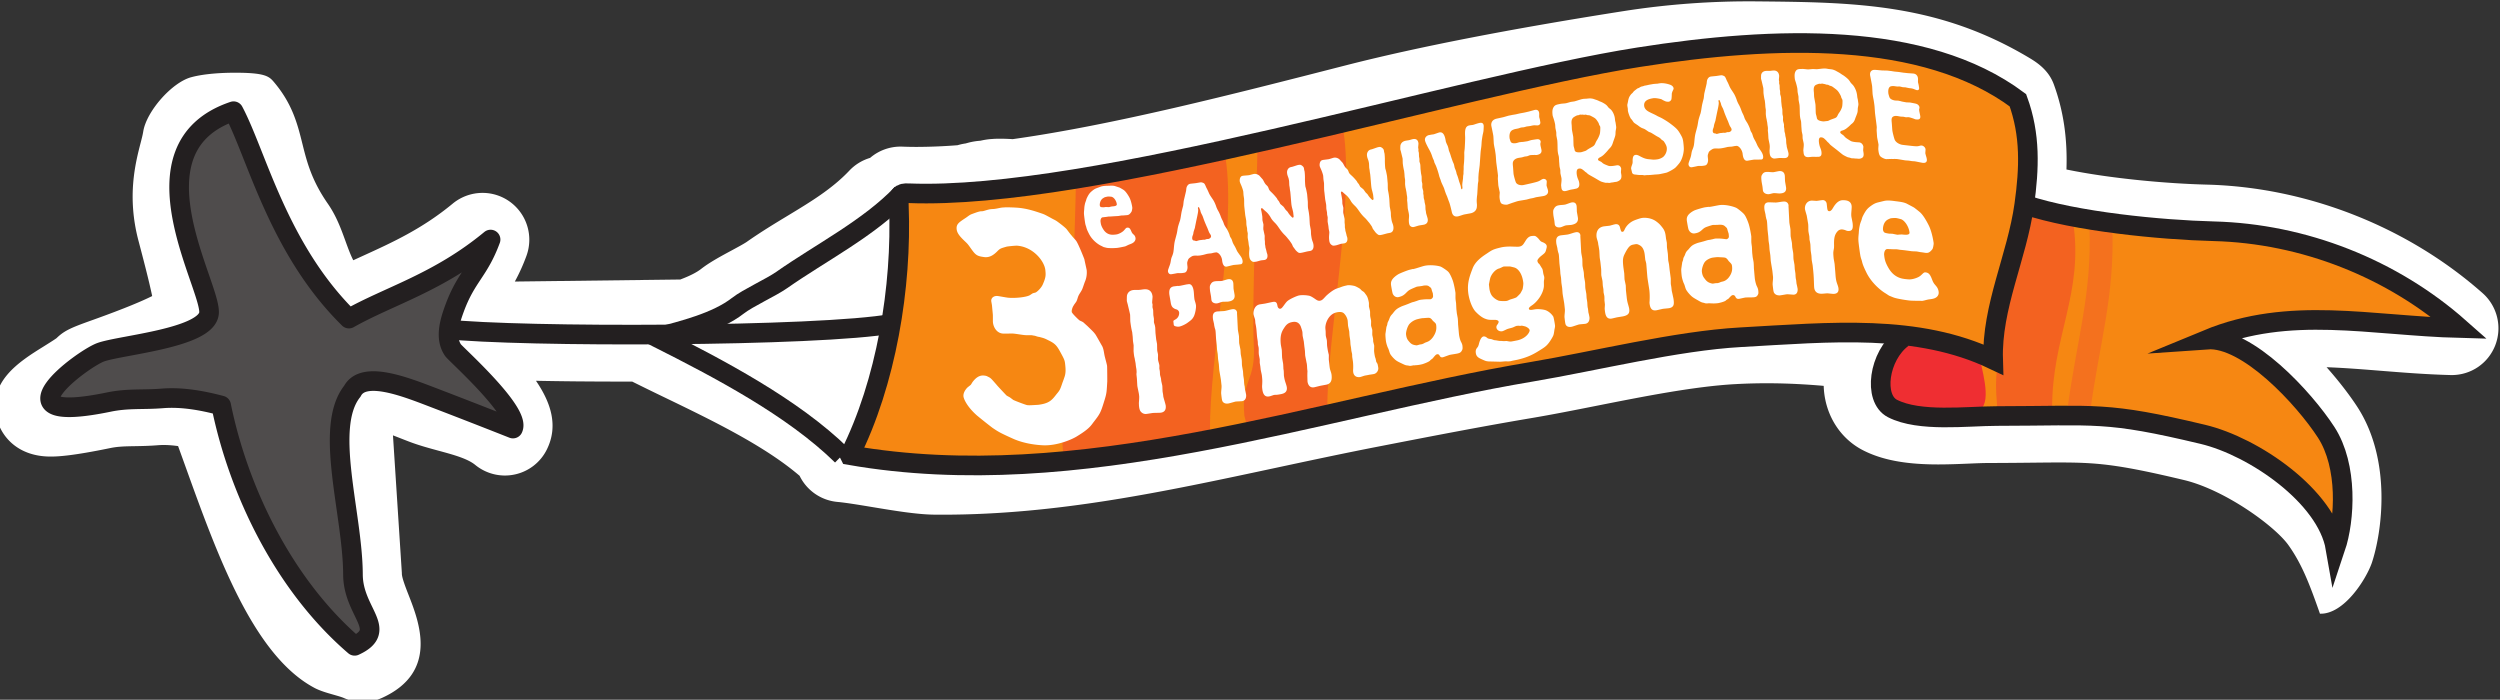
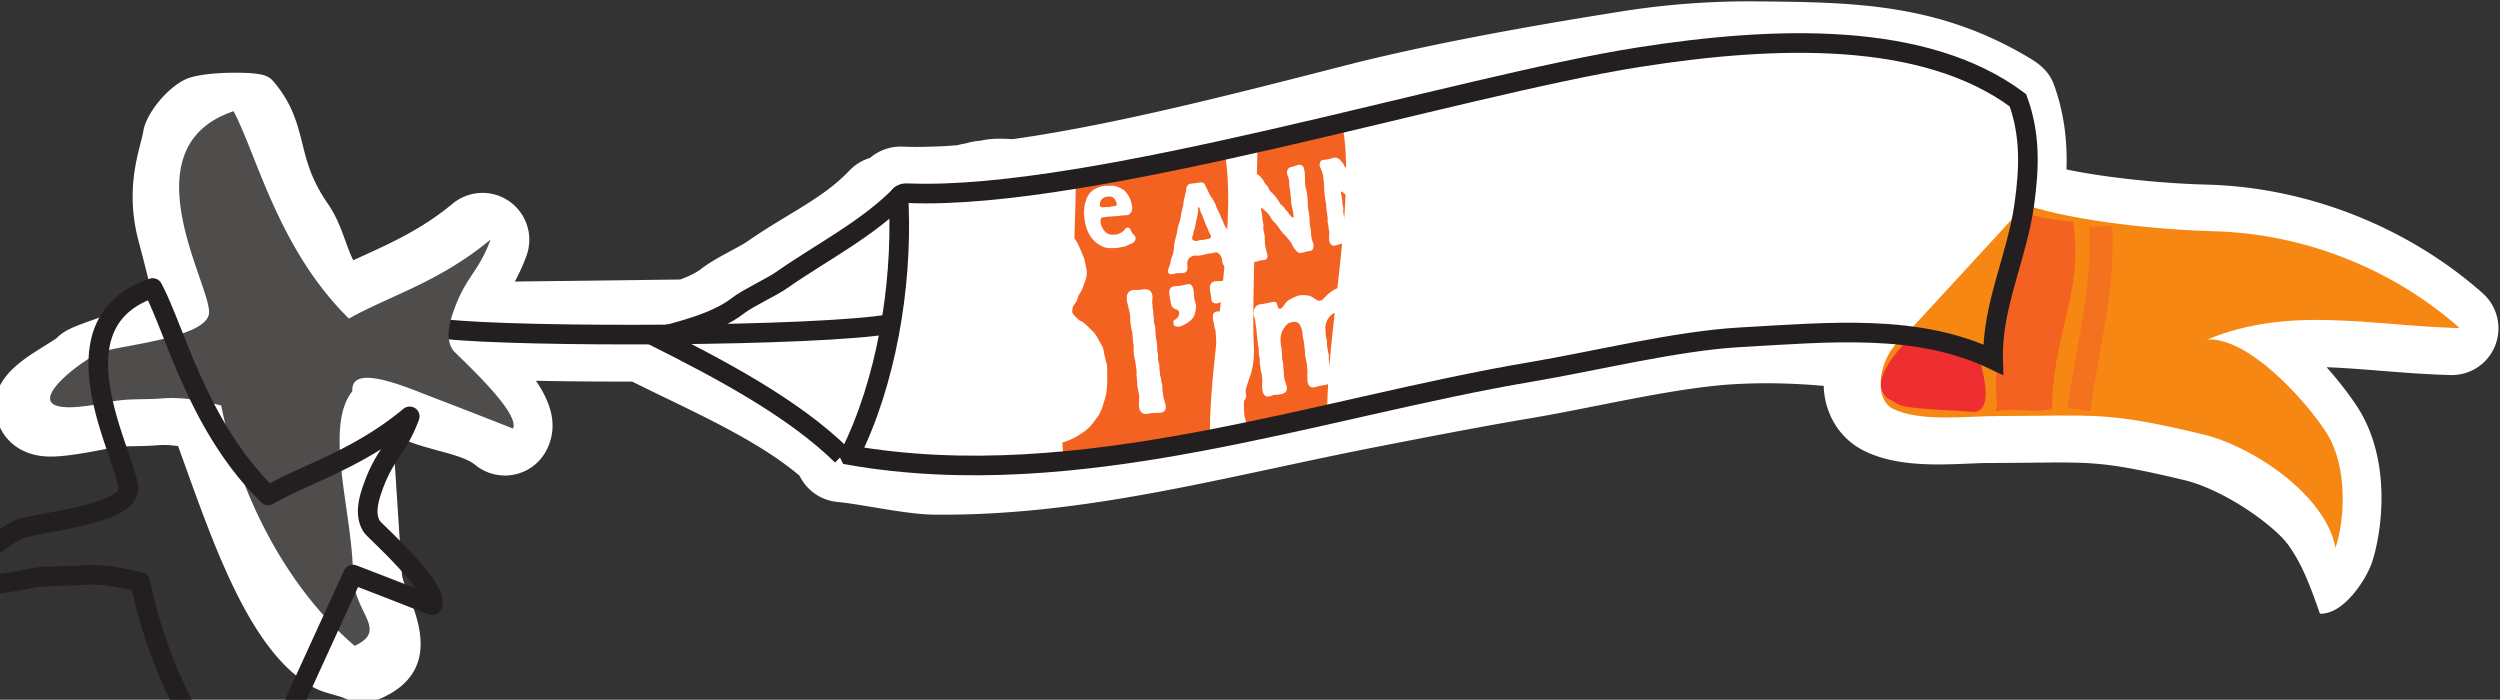
<svg xmlns="http://www.w3.org/2000/svg" xml:space="preserve" viewBox="0 0 204.62 57.27">
  <rect x="0" y="0" width="204.62" height="57.27" fill="#333333" stroke="none" />
  <path d="M-1615.48-1888.74c-109.77 97.16-256.77 155.01-403.3 158.73-58.36 1.48-140.77 8.84-205.04 22.11 1.54 46-4.47 86.05-18.5 124.47-7.13 19.47-22.3 30.53-34.72 37.99-134.39 80.7-257 81.87-399 83.24a1186.97 1186.97 0 0 1-195.22-14.23c-165.93-26.06-302.69-52.78-406.48-79.4-167.12-42.86-339.89-87.17-486.25-107.72l-.47.04c-3.89.25-10.54.54-16.35.6h-2.15c-4.2 0-7.7-.12-10.95-.4-7.58-.43-13.72-1.76-17.42-2.56a96.03 96.03 0 0 1-17.77-2.96c-1.19-.31-2.39-.65-3.59-1a77.7 77.7 0 0 1-10.7-2.26c-.42-.1-.84-.23-1.26-.34a799.44 799.44 0 0 0-59.69-2.47 515.97 515.97 0 0 0-20.8.4c-.77.03-1.42.04-2.06.05h-.65a68.33 68.33 0 0 1-44.56-16.5 68.61 68.61 0 0 1-30.34-18.63c-25.06-26.53-56.4-45.5-89.6-65.6-19.47-11.78-39.57-23.94-60.4-38.56-3.75-2.63-14.84-8.6-22.17-12.56-15.78-8.5-32.04-17.25-44.67-27.1-6.48-5.04-16.64-10.18-30.24-15.3l-241.8-2.98a275.42 275.42 0 0 1 16.95 37.52 68.53 68.53 0 0 1-24.66 79.47 68.12 68.12 0 0 1-38.88 12.59h-.65a68.6 68.6 0 0 1-43.61-15.7c-44.5-36.82-88.46-56.84-130.97-76.2l-14.34-6.56c-4.32 8.55-7.77 18.1-11.53 28.45-6.15 16.96-13.12 36.2-25.67 54.27-23.92 34.45-30.67 61.52-37.19 87.71-7.18 28.8-14.6 58.6-42.3 90.9-6.8 7.94-13.99 12.77-56.16 12.77-14.81 0-42.84-.86-64.05-6.6-28.27-7.65-65.61-50.1-70.11-79.67-.6-4-2.11-9.84-3.85-16.6-7.52-29.22-20.1-78.12-3.08-142.65 6.05-22.94 15.2-57.62 20.04-80.9-13.53-6.77-38.65-17.65-85.12-34.3-30.44-10.92-42.5-15.24-54.67-27.24-3.38-2.49-14.83-9.63-19.28-12.4-35.04-21.87-83.03-51.8-67.46-107.2 7.18-25.55 31.15-53 76.87-53.44l1.42-.01c11.51 0 33.04 1.29 86.95 12.42 11.47 2.37 22.32 2.55 36.05 2.78 9.36.16 21 .36 33.83 1.39 2.63.21 5.41.32 8.3.32h1.12c6.15-.06 12.72-.59 19.86-1.59 3.56-9.81 7.16-19.8 10.8-29.92 46.52-129.32 99.25-275.9 188.4-323.43 8.24-4.39 18.4-7.3 28.24-10.1 5.5-1.58 11.74-3.37 14.66-4.67a68 68 0 0 1 27.23-5.95h.65c9.91 0 19.5 2.1 28.5 6.22 82.34 37.71 53.87 110.61 38.58 149.78-4.45 11.38-9.98 25.54-10 31.68v.87l-.06.86-12.94 200.34 10.53-4.1c4.84-1.9 9.13-3.59 13.04-5.08 14.47-5.51 28.9-9.42 42.85-13.21 21.93-5.95 42.49-11.53 53.78-20.8a68.65 68.65 0 0 1 42.75-15.53h.66c4.85 0 9.7.52 14.45 1.55a68.02 68.02 0 0 1 46.9 36.6c16.88 34.22 6.17 67.89-15.95 100.32 18.67-.37 38.45-.66 59.23-.86 21.65-.2 43.7-.31 65.99-.31 5.11 0 10.24 0 15.38.02a4000.23 4000.23 0 0 1 48.74-23.83c67.97-32.86 144.74-69.97 196-113.93a68.37 68.37 0 0 1 55.17-38.13c12.96-1.2 31.3-4.25 50.71-7.47 32.28-5.36 65.66-10.91 90.94-11.15 3.98-.04 7.95-.06 11.92-.06 167.25 0 322.67 33.26 487.22 68.48 48.87 10.46 99.4 21.28 150.4 31.2 77.98 15.16 151.42 29.44 223.13 41.5 29.85 5.03 61.46 11.29 94.93 17.92 70.5 13.96 143.37 28.4 202.8 31.71a838.18 838.18 0 0 0 54.54 1.25c23.67-.23 48.4-1.46 75-3.76.06-2.1.18-4.2.35-6.3 3.2-38.33 24.6-71.19 57.21-87.89 26.65-13.65 59.9-20.2 104.61-20.64l5.16-.02c15.6 0 30.92.64 44.44 1.2 11 .47 21.37.9 29.93.91 24.3.04 44.91.26 63.05.46 15.01.16 28.06.3 39.98.3 3.95 0 7.78-.02 11.5-.06 48.62-.46 81.67-4.4 170.37-25.61 59.91-14.33 132.76-67.24 152.66-95.17 19.91-27.93 31.08-57.61 46.05-100.18 34.96-1.17 67.27 49.97 75.77 74.11 14.93 44.6 29.74 149.64-21.07 228.04-10.04 15.48-25.74 36.43-44.99 58.09 25.6-.92 51.9-3.03 79.42-5.23 32.6-2.6 66.31-5.3 101.6-6.22l1.14-.02h.65c28.28 0 53.26 17 63.64 43.33a68.65 68.65 0 0 1-18.3 76.3" style="fill:#fff;fill-opacity:1;fill-rule:nonzero;stroke:none" transform="matrix(.056 0 0 -.056 293.67 -81.77)" />
  <path d="M-2284.05-1759.5c73.48-24.56 197.86-36.7 275.31-38.67 131.47-3.34 261.22-54.4 359.7-141.57-130.87 3.43-248.2 33.28-369.2-16.72 58.82 4.14 141.9-86.04 173.97-135.52 32.08-49.49 27.46-127.75 13.61-169.1-13.1 75.5-119.17 148.23-193.7 166.05-142.66 34.11-154.22 27-300.9 26.8-44.4-.07-113.34-9.22-152.87 11.02-28.54 14.62-20.35 76.86 14.87 103.07" style="fill:#f68712;fill-opacity:1;fill-rule:nonzero;stroke:none" transform="matrix(.056 0 0 -.056 293.67 -81.77)" />
-   <path d="M-4002.14-2125.42c336.08-58.67 682.42 68.98 996.66 121.85 92.26 15.52 211.85 45.27 305.27 50.48 132.1 7.36 258.18 20.17 369.22-32.63-2.36 77.14 34.84 149.81 45.48 226.25 7.45 53.55 9.27 102-9.29 152.78-136.62 101.83-354.88 94.2-554.06 62.91-265.34-41.69-798.8-209.45-1067.2-198.85-5.87-14.45-14.9-2.73-14.3-18.31 4.68-118.4-18.49-258.64-71.78-364.48" style="fill:#f68712;fill-opacity:1;fill-rule:nonzero;stroke:none" transform="matrix(.056 0 0 -.056 293.67 -81.77)" />
  <path d="M-4013.59-2125.95c-72.24 70.8-180.17 127.02-270.45 172.64 37.83 9.87 87.44 22.15 118.28 46.18 14.9 11.61 48.64 26.77 64.1 37.63 56.4 39.58 128.56 76.28 175.86 126.37" style="fill:none;stroke:#231f20;stroke-width:28.681;stroke-linecap:butt;stroke-linejoin:miter;stroke-miterlimit:10;stroke-dasharray:none;stroke-opacity:1" transform="matrix(.056 0 0 -.056 293.67 -81.77)" />
  <path d="M-4593.14-1941.26c108.16-12.05 546.31-11.32 653.4 8.05" style="fill:none;stroke:#231f20;stroke-width:28.681;stroke-linecap:butt;stroke-linejoin:miter;stroke-miterlimit:10;stroke-dasharray:none;stroke-opacity:1" transform="matrix(.056 0 0 -.056 293.67 -81.77)" />
  <path d="M-4728.22-2299.93c-.31 89.31-43.1 215.06-.93 267.93-2.5 42.07 79.05 5.77 119.11-9.5a11388.1 11388.1 0 0 0 115.67-45.05c11.8 23.9-83.56 108.68-87.6 114.54-12.07 17.5-5.11 41.24 2.24 61.2 17.3 46.97 35.34 53.56 52.64 100.52-76.08-62.95-148.44-82.38-207.03-115.53-103.28 101.63-134.77 239.56-168.62 303.12-158.4-53.41-30.3-258.76-35.96-296.12-5.4-35.63-128.21-45.6-157.93-56.07-27.1-9.56-159.16-108.2 11.59-72.93 28.14 5.81 49.58 3.05 78.22 5.36 28.64 2.31 58.17-3.06 85.95-10.39 25.8-126.56 92.7-263.38 195.1-351.23 50.55 23.15-2.26 48.55-2.45 104.15" style="fill:#4f4c4c;fill-opacity:1;fill-rule:nonzero;stroke:none" transform="matrix(.056 0 0 -.056 293.67 -81.77)" />
-   <path d="M-4728.22-2299.93c-.31 89.31-43.1 215.06-.93 267.93 16.29 31.29 79.05 5.77 119.11-9.5a11388.1 11388.1 0 0 0 115.67-45.05c11.8 23.9-83.56 108.68-87.6 114.54-12.07 17.5-5.11 41.24 2.24 61.2 17.3 46.97 35.34 53.56 52.64 100.52-76.08-62.95-148.44-82.38-207.03-115.53-103.28 101.63-134.77 239.56-168.62 303.12-158.4-53.41-30.3-258.76-35.96-296.12-5.4-35.63-128.21-45.6-157.93-56.07-27.1-9.56-159.16-108.2 11.59-72.93 28.14 5.81 49.58 3.05 78.22 5.36 28.64 2.31 58.17-3.06 85.95-10.39 25.8-126.56 92.7-263.38 195.1-351.23 50.55 23.15-2.26 48.55-2.45 104.15z" style="fill:none;stroke:#231f20;stroke-width:28.681;stroke-linecap:round;stroke-linejoin:round;stroke-miterlimit:10;stroke-dasharray:none;stroke-opacity:1" transform="matrix(.056 0 0 -.056 293.67 -81.77)" />
+   <path d="M-4728.22-2299.93a11388.1 11388.1 0 0 0 115.67-45.05c11.8 23.9-83.56 108.68-87.6 114.54-12.07 17.5-5.11 41.24 2.24 61.2 17.3 46.97 35.34 53.56 52.64 100.52-76.08-62.95-148.44-82.38-207.03-115.53-103.28 101.63-134.77 239.56-168.62 303.12-158.4-53.41-30.3-258.76-35.96-296.12-5.4-35.63-128.21-45.6-157.93-56.07-27.1-9.56-159.16-108.2 11.59-72.93 28.14 5.81 49.58 3.05 78.22 5.36 28.64 2.31 58.17-3.06 85.95-10.39 25.8-126.56 92.7-263.38 195.1-351.23 50.55 23.15-2.26 48.55-2.45 104.15z" style="fill:none;stroke:#231f20;stroke-width:28.681;stroke-linecap:round;stroke-linejoin:round;stroke-miterlimit:10;stroke-dasharray:none;stroke-opacity:1" transform="matrix(.056 0 0 -.056 293.67 -81.77)" />
  <path d="M-2325.13-2053.9c-5 53.17 3.2 49.41.22 102.73-3.21 57.02 40.08 125.43 40.6 178 23.81-3.53 44.57-10.28 70.06-10.53 16.26-104.96-31.29-168.35-30.5-274.55-34.25-5.77-48.77 2.64-83.03-3.13M-3690.65-2117.57c-5 53.16 16.73 50.13 13.74 103.44-3.2 57.02 4.74 233 5.25 285.58 23.82-3.54 193.24 38.32 218.73 38.08 16.26-104.96-23.53-293.3-22.73-399.5-34.25-5.78-179.23-32.7-213.48-38.47M-3425.33-2068.05c-5 53.16 16.74 50.13 13.74 103.45-3.2 57.02 4.88 237.35 5.39 289.93 23.82-3.54 100.21 22.72 125.7 22.48 16.25-104.96-24.4-300.63-23.6-406.83-34.25-5.77-83.48-16.84-117.73-22.61" style="fill:#f36220;fill-opacity:1;fill-rule:nonzero;stroke:none" transform="matrix(.056 0 0 -.056 293.67 -81.77)" />
  <path d="M-2173.55-1791.02c3.92-100.4-18.76-168.4-32.06-267.99" style="fill:none;stroke:#f4711e;stroke-width:33.444;stroke-linecap:butt;stroke-linejoin:miter;stroke-miterlimit:10;stroke-dasharray:none;stroke-opacity:1" transform="matrix(.056 0 0 -.056 293.67 -81.77)" />
  <path d="M-2469.83-2050.98c12.78-7.81 75.87-7.95 110.83-11.41 28.77 2.85 13.46 53.78 9.77 73.04-24.76 17.69-64.04 25.8-106.16 33.46-11.33-13.51-62.6-65.2-27.5-87.77" style="fill:#ef2e32;fill-opacity:1;fill-rule:nonzero;stroke:none" transform="matrix(.056 0 0 -.056 293.67 -81.77)" />
  <path d="M-3624.99-1747.47c-.66-.05-3.74-.76-4.37-.98-.96-.4-3.44-1.88-4.18-2.77-2.99-3.01-3.3-7.66-3.16-8.97.11-.98.54-1.96 1.25-2.41.73-.6 4.7-.5 4.86-.49.33.02 2.12.31 2.46.34.65.04 4.16-.2 5-.14.32.03 2.56.7 3.05.74.65.2 1.31.26 1.97.31 2.3.17 6.58.52 6.3 3.15-.54 4.92-4.1 10.1-7.85 10.96-.15-.01-3.52.4-4.84.3l-.49-.04zm-34.43-18.46c.22 3.97.35 4.32 1.1 8.16.23.83.6 2.01 1.25 3.7.51 1.34.7 2.68 1.23 3.86 3.21 6.95 5.05 8.37 6.7 9.95 4.54 3.9 5.82 4.3 10.12 5.9 1.12.4 2.07.79 3.2 1.2 2.05.79 4.33 1.11 6.97 1.3 1.97.13 3.8.1 5.62.23 2.98.06 5.78.28 8.68-.47.7-.29 6.9-2.25 7.07-2.4.53-.28 5.65-3.14 6.03-3.6 3.63-2.66 7.55-9.72 8.2-11 2.76-5.5 3.98-13.66 4.04-14.16.14-1.31 0-1.48-.29-3.5-.55-2.53-.55-2.53-2-4.5-2.48-3.21-3.96-3.36-7.92-3.55l-2.64-.24c-.33-.03-2.49-.06-2.98-.1-.66-.06-3.92-.67-4.57-.73-1.15-.1-6.6-.37-7.92-.48l-2.8-.21c-1.15-.09-2.32-.02-3.48-.1-.64-.06-3.74-.61-4.56-.66-.5-.04-3.27-.4-3.93-.44-2.8-.19-3.52-4.21-3.33-6.02.42-3.77.87-6.56 4.1-11.64 5.4-8.56 12.8-8 16.26-7.71 1.48.12 3.12.25 4.58.7 2.57.7 6.82 2.9 8.9 5.07 1.36 1.27 2.5 3.04 3.72 3.98.63.39 1.13.43 1.78.5 2.96.27 4.05-2.1 4.67-3.2.4-.62 1.58-3.81 2.15-4.42.84-1.57 2.61-2.56 3.6-3.95a7.71 7.71 0 0 0 1.41-3.82c.4-3.6-2.47-6.38-5.15-7.63-1.58-.83-3.19-1.3-4.78-1.96-1.9-.84-3.63-1.82-5.38-2.48-.33-.04-8.93-1.96-12.06-2.21-5.76-.48-12.25-.3-14.1.06-.5-.03-4.78 1.16-4.95 1.15a65.6 65.6 0 0 0-3.15 1.6c-3.82 1.56-12.73 7.3-17.89 16.8-3.36 6.44-3.88 8.24-4.47 10.53-.32 1.47-.95 2.76-1.29 4.23-.52 1.8-1.67 10.86-1.9 12.99-.35 3.28-.32 4.45.16 9.27M-3734.98-1889.04c1.8.83 3.2.75 5 1.6 2.2 1.3 8.22 6.64 10.46 12.68 4.22 9.7 3.91 13.01 3.28 19.61-1.26 13.27-17.73 34.03-41.17 35.87-2.8.2-14.79-1.09-15.69-1.46-8.59-2.45-9.49-2.8-13.3-6.64-4.66-4.68-10.7-9.64-19.14-8.55-11.26 1.47-12.8 3.13-20.26 13.64-3.73 5.28-4.25 5.83-7.79 9.2-7.12 6.78-11.74 11.83-12.32 18.05-.67 7.18 3.23 9.77 12.37 15.83 3.06 1.87 5.61 4.3 8.71 5.72 1.78.66 9.83 3.75 11.66 3.97 1.78.7 3.66.46 5.5.69 2.72.58 5.4 1.66 8.12 2.26 2.26.67 5.03.8 7.8.96 5.07.37 10 2.2 14.65 2.2 4.13.52 15.81-.04 20.03-.35 14.07-1.1 25.64-5.06 36.75-8.85 2.9-1.06 3.88-1.6 12.25-6.12 2.48-1.5 4.92-2.5 7.41-3.98.97-.51 11.02-7.78 15.18-12.06 2.66-3.32 4.84-6.63 7.46-9.48 2.15-2.84 4.72-5.2 6.86-8.02 3.26-4.71 10.68-23.5 11.93-26.78.1-.93 3.35-15.48 3.4-15.95a34.42 34.42 0 0 0-2.6-16.98c-1.14-2.82-2.57-7.55-3.72-10.37-1.5-3.8-4.48-7.1-6-10.86-1.14-2.83-1.38-5.18-2.99-8.01-1.22-1.87-2.92-3.75-4.1-6.1-1.66-2.35-2.67-6.58-2.53-8l.08-.94c.7-2.36 11.02-12.26 11.5-12.24 1.48-.93 3.42-1.4 5.42-2.8l6.17-5.57c6.2-6.03 8.78-8.32 11.47-12.02 1.08-1.4 9.04-15.77 10.15-17.6 2.37-5.11 2.43-10.75 3.87-15.88.78-3.27 2.91-10.72 3.08-12.6.2-1.88.3-17.88.28-22.58-.9-15.1-.74-16.98-3.98-27.43-5.76-18.54-6.13-19.51-16.6-32.92-3.73-5.25-7.5-10.08-23.03-19.55-7.06-4.74-29.57-14.5-50.2-13.56-9.39.39-27.29 2.32-43.3 9.36-20.89 9.37-22.39 10.64-30.8 16.26a804.2 804.2 0 0 0-22.56 17.95c-15.13 13.43-19.4 24.59-19.72 27.9-.45 4.78 2.4 9.04 4.46 11.53 1.66 2.09 4.3 3.57 6.42 5.6l2.4 3.88c3.31 4.23 8.74 10.5 17.18 9.41 1.87-.23 3.28-.42 5.25-1.6 4.35-1.94 4.91-2.97 12.71-11.83 1.58-2.08 13.45-14.59 14.47-15.6 1.5-1.08 2.95-1.68 4.91-2.8 1.5-1.09 3.51-2.67 5.01-3.75 1.97-1.13 17.43-7.01 20.28-7.63l2.35-.15c2.35-.17 13.47.62 13.94.61 15.68 2.1 19.5 6.3 26.57 15.5 5.05 5.98 5.42 6.93 8.71 16.75 1.13 2.8 2.23 6.08 3.32 9.36 1.44 4.68 1.44 9.39.96 14.58-.8 8.48-.85 8.93-6.53 19.4-5.68 10.48-7.87 13.78-18.62 18.87-5.9 3.05-6.84 3.08-13.07 4.79-2.35.11-4.3 1.16-6.7 1.75-1.4.08-3.33.66-4.74.74-.94.05-6.99-.04-8.4.06-6.09.41-12.29 1.83-18.38 2.34-1.88.15-12.99-.23-15.34.02-8.45.86-13.38 8.97-14.1 16.59-.13 1.42.04 9.4-.14 11.3l-1.26 13.33c-.08.95-.96 5.28-1.04 6.23-.4 4.3 3.41 8.06 9.51 7.4 1.87-.22 12.75-2.26 15.11-2.46 10.31-.99 26.46.68 31.77 3.68l3.95 2.6M-3486.18-1810.64c.36.05 2.38-.01 2.74.04.36.05 2.66.94 3.02.99.91.13 1.65.05 2.37.16 1.1.16 4.24 1.55 3.95 4.24-.18 1.6-1.44 3.05-2.34 4.56-.9 1.68-1.48 3.41-2.23 5.31a50.59 50.59 0 0 1-1.98 4.6c-.5 1.21-2.94 6.67-4.3 10.66-.54 1.56-1.1 3.3-1.8 4.84-.97 2.04-2.29 4.03-2.7 6.16a5.9 5.9 0 0 0-.39 1.77c-.26.69-.88 1.33-.98 2.21-.5 1.2-.79 2.27-1.7 2.14-.54-.07-.64-.82-.77-1.38.02-.18.38-1.77.4-1.94.3-2.7-.94-8.14-2.52-15.45-.62-2.82-1.43-7.12-2.04-9.92a9.7 9.7 0 0 0-.76-3.03c-.53-1.89-1.26-3.61-1.6-5.49-.29-2.4-.46-2.6-1.02-4.14a9.74 9.74 0 0 1-.79-4.46c.12-1.08.61-2.3 1.58-2.71.58-.28 1.51-.33 2.25-.42.76-.26 1.33-.55 1.9-.65l.54.08c.55.08 3.38 1.01 4.1 1.12.72.1 1.25.36 2 .27l3.07.44zm2.01-21.71c-1.24-.36-4.48-1-6.28-1.26-.92-.13-2-.1-3.09-.26-1.85.1-3.88.2-5.69-.05-1.99-.28-3.2-.98-5.4-2.55-1.54-1.1-2.72-1.99-3.52-4.82-.98-2.68-.94-3.03-.38-8.23.45-4.13-1.26-6.9-1.58-7.3-1.27-1.8-2.54-1.98-5.97-2.4-.73-.1-1.09-.15-4.02-.15-1.1.05-2.39.08-3.47-.06a135.7 135.7 0 0 0-8.62-1.56c-3.62-.42-4.7 2.91-4.83 3.98-.16 1.44.24 2.77.81 4.28.81 2.63 2 5.14 2.63 7.75.64 2.45.77 4.64 1.42 7.09.51 2.06 1.74 4.2 2.24 6.25.85 2.29.98 4.5 1.3 6.71.42 4.42.67 8.81 1.82 13.32.64 2.62 1.44 5.25 2.07 7.88 1.08 3.59 1.42 7.09 2.11 10.81.37 1.69.9 3.56 1.45 5.27.54 1.69 1.1 3.4 1.66 4.94 1.43 5.27 1.61 10.38 3.04 15.64.5 2.26 1.18 4.34 1.67 6.59.32 2.04.45 4.24.76 6.47.34 1.86 3.02 12.56 3.48 15 .31 2.22.24 4.57 1.47 6.73 1.7 2.95 3.47 3.37 5.28 3.61 1.1.14 6.35.67 7.44.82.9.12 5.23.91 6.3 1.07 1.45.2 2.37.14 4.1-.52 2.31-.93 2.55-1.45 4.77-6.58.25-.68 2.08-3.88 2.35-4.75.48-1.01.97-2.03 1.46-3.23 1.76-4.3 5.13-8.15 7.41-12.17a54.22 54.22 0 0 0 2.91-6.46c.53-1.39.86-2.79 1.56-4.13 1.02-2.57 2.74-4.85 3.75-7.42 1.17-2.19 1.81-4.63 2.8-6.84.74-1.88 1.86-3.7 2.62-5.58.73-1.7 1.11-3.47 2.04-5.14.91-1.67 2.02-3.3 3.12-4.94.66-.98 2.98-5.35 4.07-8.62.62-2.25.66-2.62 2-4.77.44-.64.88-1.3 1.14-1.98.56-1.73 1.1-3.28 1.64-4.83 1-2.38 2.54-4.66 3.7-6.84.93-1.84 1.7-3.7 2.63-5.56.92-1.65 2.2-3.26 3.3-4.89 1.95-2.57 4.31-5.62 4.74-9.55.34-3.03-.97-4.53-2.42-4.78-.36-.07-3.27-.38-3.63-.44-1.09-.18-6.03-.48-7.3-.69-1.44-.24-8.78-2.18-9.86-2.35-5.6-.9-6.49 7.14-6.77 9.65-.53 4.82-4.3 10.77-8.58 11.2l-3.08-.47c-.55-.08-3.4-.88-4.12-.99-.55-.08-3.45-.33-4.18-.44l-1.98-.3-4.29-1.16M-3425.26-1763.98c-.19 1.6-.37 3.2-.36 4.84-.1 1.07-.02 6.92-.16 8.16-.22 1.97-.6 3.9-.82 5.86-.08.72-.26 3.96-.34 4.67-.3 2.68-2.59 8.47-2.83 8.97-1.98 4.57-2.2 5.08-2.37 6.5-.18 1.62.1 4.2 1.2 5.84 1.11 1.65 2.2 1.84 3.64 2.09 1.26.22 7.48.59 8.75.82 1.1.19 5.72 1.56 6.81 1.76 3.98.73 7-1.45 8.18-2.32.22-.15 4.23-4.86 4.63-5.15 1.5-1.9 2.32-4.3 3.64-6.22.67-.98 1.3-1.77 2.13-2.52 1.87-1.82 2.06-1.97 3.06-4.33 1.1-3.25 1.5-3.53 5.62-7.48a83.76 83.76 0 0 0 6.56-7.45l1.37-2.47c.65-.78 1.47-1.53 1.95-2.52.68-1.14 1.2-2.5 1.85-3.46.63-.6 3.88-3.23 4.5-3.84 1.06-1.24 1.75-2.57 2.61-3.66.47-.82 1.1-1.42 1.71-2.03 1.64-1.49 1.66-1.66 3-3.75.7-1.32 5.4-6.92 6.47-6.7 0 0 1.61.52.93 3.29-.16 1.42-.3 2.84-.47 4.26-.1.9-1.1 5.04-1.7 7.1a40.5 40.5 0 0 0-1.04 5.99c-.24 2.13-1.08 13.06-1.35 15.54l-.22 1.96c-.4 1.92-.6 3.88-.83 5.84-.03.34-.49 2.81-.55 3.33-.1.9-.23 5.42-.32 6.31-.16 1.42-.48 2.63-.84 4.2-.8 2.2-1.8 4.56-2.07 7.04-.1.89-.34 3.03.71 5.23 1.68 3.27 3.85 3.7 6.38 4.21 1.27.26 7.31 2.4 8.76 2.7 1.8.37 3.28.5 4.44.02 1.56-.79 3.8-2.5 4.17-4.23.27-.86.37-1.74.47-2.64.03-.35.64-2.4.7-2.94.06-.53.55-4.98.48-9.35-.09-4.22.33-9.76.44-10.65l.17-1.6.9-3.1c.31-1.19 1.51-6.94 1.64-8.19.18-1.59.86-9.46 1-10.7.15-3.07-.06-6.2.3-9.4.08-.71.85-4.35.93-5.08.36-1.55.81-5.64 1.01-7.41.18-1.6.55-10.07.75-11.85.13-1.25 1.32-6.82 1.47-8.24.24-2.14.1-4.16.32-6.3.08-.72.83-5.82 1.1-6.5.42-2.1 1.38-4.07 1.97-6.12.08-.72.33-1.39.44-2.28.18-1.6.86-7.83-4.74-9.01-.54-.12-3.45-.55-4.18-.7-.9-.2-5.77-1.4-6.85-1.62-2.72-.57-4.52-.95-6.09-.17-1.16.49-4.07 3.34-4.09 3.53-.19.13-3.48 4.73-3.9 5.2-.7 1.3-1 2.53-1.72 3.83-.68 1.13-2.66 4-3.74 5.43-.86 1.1-1.9 2.16-2.79 3.45-2.12 2.48-2.34 2.8-4.82 5.2a61.82 61.82 0 0 0-6.4 7.83c-3.3 4.8-3.74 5.47-6.07 8.1-5.19 5.18-5.67 6.18-7.73 9.78a35.06 35.06 0 0 1-4.74 6.2c-1.25 1.22-2.65 2.23-3.89 3.44-.82.77-1.44 1.38-2.26 2.13-.63.61-1.23 1.05-1.77.94-.54-.1-.98-1.1-.87-2.16.06-.54.28-.85.34-1.4.3-1.02 1.41-7.72 1.54-8.98.08-.71.11-4.34.21-5.23.1-.9 1.32-5.21 1.42-6.1.06-.55-.07-2.75-.13-3.85a25.5 25.5 0 0 1 .05-3.81c.02-.18.06-.54.27-.85.12-1.08 1.48-6.65 1.63-8.07.08-.71-.07-4.38.03-5.27l.31-2.85c.06-.54.02-3.46.1-4.17.1-.89.37-1.75.5-2.81.05-.6.12-1.2.18-1.79.06-.54.88-2.92.94-3.46.28-.85.38-1.75.66-2.6.13-1.24.62-2.26.94-3.47.24-.5.31-1.2.37-1.75.4-3.56-.76-6.5-4.37-7.18-.72-.14-4.2-.42-4.92-.56-1.08-.2-5.72-1.6-6.63-1.77-4.89-.9-5.69-.3-6.68.43-2.98 1.84-3.69 4.99-3.95 7.3a39.22 39.22 0 0 0-.16 6.5c.22 2.97.42 4.64.32 5.54-.2 1.78-.76 3.5-.94 5.1l-.4 3.57c-.1.89-.95 5.28-1.06 6.36-.12 1.07-.04 2-.03 3.63.1 2.39.1 2.39.03 3.1-.06.53-.73 3.14-.8 3.85-.05.36-.1 2.72-.15 3.07-.08.72-.84 4.22-.94 5.11-.22 1.96-.08 4.18-.32 6.31-.14 1.25-1.34 7.22-1.49 8.48l-1.1 10.17M-3308.46-1740.82c-.18 1.6-.36 3.2-.35 4.83-.12 1.06-.03 6.91-.17 8.15-.2 1.96-.62 3.86-.83 5.82-.08.7-.25 3.94-.33 4.66-.29 2.66-2.59 8.35-2.82 8.84-1.99 4.49-2.23 4.97-2.39 6.4-.17 1.6.1 4.2 1.2 5.9 1.12 1.69 2.2 1.92 3.65 2.24 1.25.27 7.5.91 8.75 1.2 1.08.24 5.73 1.8 6.81 2.04 3.98.89 7-1.16 8.2-1.99.2-.14 4.22-4.69 4.62-4.96 1.5-1.84 2.31-4.21 3.64-6.09.66-.95 1.3-1.7 2.12-2.43 1.86-1.76 2.07-1.9 3.06-4.22 1.1-3.21 1.5-3.47 5.63-7.26a75.8 75.8 0 0 0 6.54-7.23l1.38-2.42c.64-.75 1.46-1.49 1.95-2.46.68-1.12 1.2-2.45 1.86-3.4.62-.57 3.86-3.09 4.48-3.68 1.06-1.2 1.77-2.5 2.63-3.57.46-.81 1.08-1.4 1.7-1.98 1.64-1.44 1.66-1.6 3-3.65.71-1.3 5.38-6.75 6.47-6.5 0 0 1.61.57.93 3.31l-.47 4.25c-.1.9-1.1 5.02-1.7 7.06-.67 2.57-.9 4.7-1.04 5.95-.24 2.12-1.07 13.03-1.35 15.5l-.22 1.95c-.39 1.91-.6 3.87-.82 5.82-.04.34-.5 2.8-.56 3.31-.1.9-.23 5.41-.33 6.3-.15 1.42-.47 2.62-.83 4.17-.79 2.18-1.79 4.5-2.07 6.98-.1.88-.33 3.02.71 5.25 1.68 3.32 3.85 3.82 6.38 4.41 1.27.3 7.32 2.62 8.76 2.96 1.8.43 3.27.6 4.44.15 1.57-.74 3.78-2.38 4.16-4.11.3-.86.38-1.73.48-2.63.04-.34.64-2.39.7-2.92.06-.53.55-4.97.48-9.34-.09-4.22.34-9.75.43-10.64l.18-1.6.9-3.06c.31-1.18 1.51-6.9 1.65-8.14.18-1.6.86-9.44 1-10.68.15-3.06-.06-6.2.3-9.4.08-.7.85-4.33.93-5.05.35-1.54.81-5.62 1-7.39.18-1.6.56-10.06.75-11.82.14-1.25 1.31-6.79 1.47-8.2.24-2.14.1-4.16.33-6.29.08-.72.83-5.81 1.08-6.48.44-2.09 1.38-4.03 1.98-6.07.08-.72.34-1.37.44-2.27.17-1.59.87-7.8-4.74-9.14-.54-.13-3.46-.63-4.18-.8-.9-.22-5.76-1.56-6.85-1.82-2.7-.64-4.52-1.06-6.08-.33-1.17.45-4.07 3.22-4.09 3.4-.2.13-3.49 4.64-3.9 5.09-.7 1.28-1.02 2.5-1.72 3.78a84.45 84.45 0 0 1-3.75 5.3c-.86 1.08-1.9 2.1-2.78 3.36-2.12 2.42-2.34 2.73-4.82 5.06a58.7 58.7 0 0 0-6.4 7.6c-3.32 4.7-3.75 5.34-6.07 7.9-5.2 5-5.68 5.96-7.74 9.5a32.98 32.98 0 0 1-4.74 6.02c-1.24 1.18-2.65 2.13-3.89 3.3-.82.73-1.44 1.32-2.26 2.04-.63.59-1.22 1-1.76.88-.55-.13-.99-1.14-.87-2.2.05-.53.28-.84.34-1.38a146.7 146.7 0 0 0 1.53-8.93c.1-.7.12-4.34.22-5.22.1-.9 1.32-5.17 1.41-6.05.06-.54-.08-2.75-.13-3.86a26.9 26.9 0 0 1 .05-3.8c.02-.18.06-.54.28-.84.11-1.07 1.48-6.59 1.63-8 .08-.72-.08-4.4.02-5.28l.32-2.83c.06-.54.01-3.46.1-4.17.1-.89.37-1.73.5-2.8l.18-1.77c.06-.54.88-2.9.94-3.44.28-.83.38-1.73.65-2.56.14-1.25.62-2.24.94-3.44.24-.49.32-1.2.38-1.73.4-3.55-.76-6.54-4.37-7.36-.72-.16-4.2-.57-4.93-.74-1.08-.25-5.73-1.83-6.63-2.04-4.88-1.09-5.68-.52-6.69.16-2.97 1.71-3.68 4.82-3.93 7.13-.24 2.14-.3 4.3-.17 6.5.23 2.98.41 4.66.32 5.54-.2 1.78-.77 3.47-.94 5.07l-.39 3.55c-.1.89-.95 5.25-1.07 6.32-.1 1.06-.04 2-.04 3.63.11 2.38.11 2.39.03 3.1-.06.52-.7 3.12-.79 3.82-.04.36-.12 2.71-.15 3.06-.08.71-.83 4.18-.93 5.07-.22 1.95-.09 4.17-.33 6.3-.14 1.23-1.35 7.16-1.49 8.4l-1.1 10.13M-3197.32-1672.98c.13.58.88 5.5 7.03 6.97 2 .48 4.02.6 6.01 1.08 1.44.35 3.04.92 4.68 1.31 2.71.66 7.87 1 8.66-6.09.1-.88-.5-5.57-.38-6.64.04-.36.34-1.37.38-1.73.04-.34-.14-2.2-.07-2.74.04-.36.63-2.4.67-2.75.1-.88.15-4.68.23-5.4.06-.53.52-2.97.57-3.5.06-.52-.02-3.1.05-3.8.02-.18.63-2.22.84-2.53.11-.88.36-1.55.46-2.43.1-.9.22-5.22.31-6.12l.65-5.84c.08-.71.83-4.16.91-4.87.12-1.06.08-5.8.2-6.87.06-.53.72-3.1.78-3.62.2-1.77-.15-3.68.04-5.45.24-2.12 1.17-3.9 1.41-6.02.07-.54-.06-2.75-.02-3.1.04-.36.44-2.27.48-2.62.13-1.23.1-2.52.23-3.76.06-.53.91-3.23.98-3.76l.23-2.13c.08-.7 1.04-4.3 1.14-5.18.07-.71.16-4.87.26-5.75.06-.54.48-2.62.54-3.14l.2-1.78c.13-1.24 2.33-7.62 2.5-9.21.3-2.66 0-6.74-5.42-8.06-1.08-.26-6.57-1.04-7.83-1.34-.9-.22-5.76-1.77-6.84-2.02-3.43-.84-5.34 1.26-5.76 1.7-.42.44-1.28 1.5-1.7 5.23-.12 1.06-.03 1.99-.14 3.06.12 2.21.41 4.64.34 6.99l-.24 2.12c-.15 1.25-1.53 7.08-1.69 8.5-.1 1.07-.35 6.47-.48 7.71l-.36 3.19c-.03.36-.1 1.07.07 2.75.04 1.28-.07 2.34-.2 3.58-.38 1.73-.6 3.68-.82 5.64-.06.52-.8 3.97-.93 5.05-.58 1.85-.77 3.61-1 5.57-.09.89-.2 1.95-.12 2.88 0 1.65 0 3.28.03 4.75-.08.7-.6 3.66-.68 4.38-.06.53-.2 3.58-.29 4.29l-.5 4.6c-.07.54-.29.85-.72 3.1a95.53 95.53 0 0 0-1.2 7.54c-.13 1.06-.14 6.15-.26 7.21-.08.71-2.38 9.8-2.42 10.16-.3 1-.89 2.88-.95 3.4-.04.35.01 5.1.14 5.5M-3084-1728.58c-.27-2.63-.9-15.32-1.02-15.9-.19-1.68-.53-3.58-.53-5.23-.33-2.08-.32-5.53.1-9.25.1-1.06-.1-4.2-.37-5.18-1-4.25-4.26-6.68-8.42-7.68-1.45-.36-8.74-1.58-10.37-1.97-1.08-.27-6.63-2.17-7.89-2.48-8.14-1.98-9.45 4.8-9.93 7.4-.67 2.76-2.16 9.5-3.74 13.65-.48.98-2.39 6.52-2.9 7.84-.77 1.81-1.72 3.77-2.3 5.63-.78 1.99-1.39 4.03-1.96 5.89-1.3 3.49-3.16 6.69-4.47 10.18-.28.85-.58 1.86-.89 2.88-.48 1.16-.99 2.3-1.33 3.68-.46.8-.58 1.85-.87 2.88a115.64 115.64 0 0 1-4.25 13.15c-.75 1.82-1.7 3.6-2.44 5.23-.28.84-.37 1.73-.65 2.57-.56 1.68-1.46 3.1-2.02 4.79-.8 2.16-1.42 4.37-2.39 6.5a59.18 59.18 0 0 1-2.4 4.87c-1.86 3.37-6.04 10.9-6.4 14.28-.43 3.71 2.62 6.45 5.51 7.16.53.12 2.2.34 3.63.7 1.65.22 3.11.4 3.65.53.73.17 2.34.75 4.12 1.36 1.61.58 3.4 1.19 3.94 1.32 4.52 1.1 7.5-2.18 9.1-9.96.1-.9.4-1.9.51-2.97.63-2.4 1.8-4.48 2.8-6.78.51-1.33.85-2.7 1.2-4.08.07-.7.33-1.37.42-2.25.6-1.86 1.55-3.82 2.12-5.67.3-1.02.58-1.86.86-2.7.06-.54 2.21-6.55 2.5-7.4.53-1.51 1.23-2.8 1.75-4.12.8-2.18.85-4.34 1.65-6.5.53-1.34 1.22-2.63 1.55-4 .5-1.14.66-2.56.98-3.76.34-1.37 1.01-2.48 1.34-3.67.47-.98 2.03-6.6 2.34-7.8 1.88-5.18 2.42-6.7 2.72-9.35.11-1.06.8-2.17 1.33-2.03.36.08.63 1.06.74 1.8.14.4-.03 2-.14 2.88-.22 1.95.1 4.22.4 6.48l.61 4.5c.06 1.1.1 2.4.17 3.5.06 1.1.48 2.3.53 3.59.1.92-.03 1.98.03 3.09.06 1.11.14 2.04.2 3.15.1.93-.03 2 .05 2.92-.12 1.08.11 2.4.15 3.68.5 3.94.9 10.4.7 17.26 0 1.65.11 2.2.6 6.15.23 2.96.82 14.38.68 17.27-.5 9.7-.24 15.57 5.91 17.07.36.09 1.46.18 2.55.44 1.1.1 2.21.18 2.57.27 1.08.26 2.16.53 3.24.96 1.96.66 3.75 1.27 5.74 1.75 2.17.52 6.51 1.57 7.1-3.73.15-1.44-.05-2.94-.08-4.4-.14-3.66-.28-4.05-1-7.5-.68-2.36-1.48-8.55-1.7-9.88-.27-2.6-.34-5.34-.6-7.96-.26-2.8-.84-5.85-1.09-8.64-.25-2.78-1.13-16.46-1.37-19.42-.47-4.12-1.1-8.44-1.57-12.58-.1-2.4-.4-4.81-.34-6.98-.04-1.3.07-2.35 0-3.46l-.66-3.97M-3038.98-1629.2c.72.17 3.1.56 5.26 1.07 2.38.37 4.74.76 5.47.93l4.88 1.14c1.1.26 6.55 1.19 7.82 1.48l5.96 1.39c1.27.3 7.2 2.03 8.64 2.36 3.26.75 6-.61 6.43-4.52.24-2.13-.1-4.03.1-5.97.07-.54.93-3.25 1.01-3.96.06-.53.51-2.98.6-3.7a3.87 3.87 0 0 0-3.05-4.32c-1.09-.25-1.47-.15-3.52-.09-2.99.22-4.07-.03-7.69-.86-.73-.17-4.55-.7-5.48-.73-.54-.14-3.42-1-4.14-1.16-.54-.13-3.68-.3-4.4-.48-.72-.17-3.4-1.16-4.12-1.33-.72-.17-3.82-.72-4.54-.9-1.8-.42-4.1-1.5-4.78-2.03-3.26-2.4-3.65-7.23-3.28-10.6l.14-1.24c.3-1.02 1.17-3.91 1.63-4.7 1.42-2.77 6.38-2.31 8.37-1.84 1.45.34 2.88.86 4.14 1.15.54.12 1.08.25 1.65.2 1.26.3 2.57.24 3.85.35 1.28.13 6.75 1.05 6.21.92 1.27.3 4.66 1.44 5.57 1.66 1.08.25 8.2 1.35 8.93 1.34 4.42.28 4.98-3.05 5-3.23.12-1.06-.15-2.02-.4-3-.1-.92-.02-1.63.1-2.52.11-1.07 1.4-6.04 1.53-7.3.6-5.3-4.1-6.38-6.46-6.93-.73-.16-.9-.2-3.33-.04 0 0-5.57-.01-7.19-.39-.72-.17-3.38-1.34-4.1-1.5-.55-.13-2.93-.33-3.66-.5-.54-.12-3.05-.9-3.59-1.02-1.99-.46-4.02-.58-6-1.04-5.97-1.4-7.23-5.17-7.33-5.91-.59-1.42-.2-4.79-.02-6.56.16-1.41.63-8.95.8-10.54.31-2.84 2.8-11.7 3.68-13.13 2.45-3.62 7.47-3.71 9.85-3.52 1.3.13 10.14 2.2 11.77 2.57 10.31 2.4 11.18 2.94 13.97 4.5 1.21.82 2.6 1.69 3.86 1.98 2.17.49 5.08-.67 5.4-3.51.1-.89-.35-5.17-.26-6.06.06-.52.91-3.24 1.2-4.1.52-1.32.85-2.7 1-3.94.56-5.15-4.27-6.8-6.07-7.22-1.8-.4-10.2-1.6-11.65-1.93-.54-.12-3.24-.93-3.96-1.1-1.63-.38-3.28-.57-4.9-.95-.72-.17-3.96-1.11-4.68-1.28-1.63-.38-10.38-1.7-12.37-2.17-2.36-.56-4.85-1.5-7.37-2.27-.53-.13-8.2-2.87-8.38-2.92-2.36-.55-6.16.18-7.34.8-1.75.68-3.35 1.75-4.13 8.85a18.1 18.1 0 0 0-.04 3.62c.1 2.57.33 3.72.24 4.6-.1.9-1.9 8.83-2.08 10.42l-.67 9.3c.01 1.65.2 3.32.2 4.96l-.29 2.48c-.29 2.65-2.03 14.98-2.24 16.93-.16 1.42-.6 8.76-.78 10.36-.22 1.95-.99 7.23-1.38 9.12a93.7 93.7 0 0 0-1.37 7.32c-.17 1.59-.52 9.7-.72 11.47-.27 2.46-2.92 14.57-3 15.27-.54 4.97 2.2 8.72 7.44 9.98 1.27.3 8.33 1.8 9.96 2.2 1.1.25 6.84 1.99 8.1 2.29M-2905.53-1644.66c-.46.81-1.1 1.58-1.38 2.44-.25.68-.3 1.2-.58 1.89-.24.5-.47.81-.69 1.3-3.39 5.5-4.36 6.02-8.5 8.26-3.72 1.94-3.75 2.12-6.55 2.25a6.1 6.1 0 0 0-1.7.37c-.38.1-.96.35-1.34.45-.92-.02-1.8-.38-2.76-.23-.54-.11-.93.17-1.5.23s-1.28-.1-1.85-.03c-.36-.07-2.05.1-2.59-.01-.18-.04-1.95-.78-2.3-.86-.55-.12-1.1-.05-1.84-.2a33.41 33.41 0 0 1-4.54-2.45c-4.33-2.75-3.74-8.08-3.32-11.82.1-.88.21-5.23.32-6.3.18-1.6 1.77-9.24 1.97-11.02.21-1.96.27-10.85.5-12.81.1-.9.35-1.56.98-3.97.3-1.02.42-2.08.71-3.12.26-.49.7-1.12 1.1-1.4 1.83-1.61 7.16-1.18 8.24-.96 1.45.31 2.7.76 3.94 1.2 2.51.73 2.88.8 4.6 2.08 1.7 1.26 2.4 1.6 7.8 4.72 2.94 1.7 3.54 2.94 4.72 5.71a26.97 26.97 0 0 0 2.3 4.3 37.44 37.44 0 0 1 3.73 8.05c1 2.74.93 10.01.91 10.2-.06.52-.12 1.06-.38 1.73zm-56.9-86.21c.2 3.31.9 6.93.54 10.12-.12 1.06-1.43 6.24-1.57 7.47-.06.54-.07 4-.15 4.7-.08.71-1.03 4.33-1.13 5.2-.2 1.78-.33 4.67-.53 6.44-.1.89-.25 5.59-.37 6.65-.1.89-.2 1.77-.47 2.63-.63 2.4-.92 3.23-1.33 6.97-.09.9-.03 2-.13 2.88-.09 4.16-.1 9.26-.44 12.28-.12 1.06-1.24 6.26-1.39 7.5-.06.54-.04 3.82-.12 4.52-.1.89-1.18 5.56-1.3 6.62-.05.54-.2 3.6-.29 4.3-.23 2.13-1.79 7.8-2.59 9.97-1.09 3.2-1.13 3.56-1.23 4.45-.6 5.5-.09 7.62.61 9.6 1.61 3.83 3.52 4.98 7.5 5.87 1.44.32 3.98.88 5.27.98 1.47.15 2.75.26 4.04.36 1.1.06 2 .26 2.91.46.9.19 5.2 1.5 6.11 1.7.9.2 4.74.67 5.64.87 1.45.31 8.76 2.8 10.38 3.14 1.27.27 2.54.54 3.82.62.92.02 2.03.08 2.95.1 5.13.53 5.67.64 8.5.14 1.12-.13 1.5-.24 4.77-1.38.96-.34 1.72-.54 2.7-.9.78-.38 1.74-.72 2.52-1.12 1.18-.66 2.33-.97 3.48-1.46 1.18-.48 6.26-3.09 8.17-5.26 1.04-1.06 1.72-2.2 2.57-3.12 1.24-1.21 2.82-2.16 3.88-3.41 2.75-3.09 4.81-8.32 5.24-12.23l.31-2.85c.04-.36.48-2.63.71-3.14.04-.36.77-5.3.83-5.85l.1-.88c.02-1.81-.49-3.92-.82-5.97-.27-2.43-.02-4.75-.69-7.05-.23-1.33-2.38-7.02-2.8-8.2-1.09-3.49-1.76-5.8-4.2-8.66-.66-.84-1.5-1.56-2.33-2.47-1.95-2.4-2.76-3.46-5.92-6.64a23.8 23.8 0 0 0-7-5.25c-.7-.33-2.98-1.53-2.78-3.3.12-1.07.91-1.44 3.25-2.6.76-.2 1.4-.8 1.96-1.06a15.3 15.3 0 0 1 2.65-2.19c.62-.6 6.62-3.01 7.76-3.34 1.53-.43 5.22-.4 11.37.8 5.25 1.03 6.68-3.62 6.8-4.69.07-.7-.39-4.8-.3-5.69.06-.54.54-3.16.62-3.88.08-.71.37-3.39-.69-5.41-1.54-2.85-5.28-4.12-6.73-4.4-.9-.19-1.82-.18-2.54-.33l-2.18-.42c-.35-.08-2.19-.25-2.55-.32l-2.53-.51c-.9-.18-1.86.18-2.79.17-1.12.13-2.2-.09-3.33.05a55.12 55.12 0 0 0-6.1 1.68c-1.15.3-6.9 3.85-9.67 5.46-1.38.8-8.46 4.6-9.88 5.76-.83.74-1.66 1.64-2.66 2.35-1.19.65-1.2.83-2.24 1.7-.63.78-1.62 1.3-2.44 2.03-1.8 1.26-3.2 2.22-6.09 1.6-3.08-.66-3.2-4.7-2.82-8.07.26-2.3.83-4.18 1.13-5.2.56-1.7 1.5-3.5 2.08-5.38.1-.88.36-1.56.46-2.44.31-2.84.36-6.65-4.12-7.99l-4.16-.9c-.54-.11-3.63-.6-4.17-.72-2.36-.51-4.49-1.36-6.84-1.87-6.14-1.36-6.64 3.08-6.89 5.39l-.34 3.02M-2827.97-1583.01c.9.16 5.1.51 6.02.48l3.08.52c7.22 1.23 16.04-1.9 17.42-2.76 2.76-1.56 3.34-3.66 3.42-4.37.11-1.08-.18-1.66-1.39-4.05-.58-1.36-1-2.7-1.24-3.83.02-.17-.1-7.47-.69-8.66-.43-1.16-1.9-2.84-3.7-3.14-.9-.14-3.5-.02-4.66.5-.19-.02-4.26 1.87-4.28 2.04-.59.26-1.18.71-1.96 1.12-.76.23-8.16 2.09-11.95 1.43-5.25-.9-14.09-2.67-13.14-11.23.33-3.03 2.27-5.59 4.66-7.18 2.8-2.05 8.2-4.2 11.34-5.84 1.16-.53 2.34-1.23 3.33-1.8 1.75-.96 3.48-1.59 5.04-2.41 1.75-.8 8.43-4.6 13.65-8.5 10.22-7.64 11.36-9.66 14.71-15.14 2.96-5.2 3.88-6.88 4.57-13.14.32-2.86.88-8.04.6-10.45-.3-5.51-2.39-13.28-5.57-17.95-1.4-2.21-5.84-7.08-6.17-7.32-2.64-2.78-11-7.03-13.32-7.78a218.8 218.8 0 0 0-10.07-2.2c-2.89-.49-5.84-.47-8.75-.78-4.74-.45-5.28-.55-8.6-.6-.73.06-4.76-.3-5.3-.4-.94.2-1.7.44-2.63.46-1.3.11-2.57-.11-3.69.05-1.09-.2-5.78.57-6.7.59-1.87.2-3.57.44-4.72 2.58-.04.36-1.39 5.92-1.37 5.74l-.06.53c-.09 2.53 1.62 5.41 2.07 8.04.32 2.05-.08 3.98.25 6.04.34 3.53 1.44 5.36 3.97 5.84 2.16.39 4.31-.66 7.07-2.17 6.65-3.52 9.46-3.94 14.48-4.33l3.91-.4c2.42-.14 4.97.13 7.32.52 3.61.62 7.06 2.82 7.56 3.27 2.2 1.64 6.22 7.02 5.5 13.63-.46 4.12-4.33 9.12-4.35 9.3-.84.96-2.2 1.63-3.2 2.37-.62.63-1.05 1.11-1.66 1.73-1.43 1.22-1.83 1.5-4.76 3.02-1.36.68-7.32 4.56-8.89 5.38-1.18.7-2.48.84-3.66 1.53-.79.41-4.39 3.05-5.17 3.46-1.58.98-3.29 1.4-5.04 2.17-.78.42-1.77.96-2.57 1.55-.98.54-1.8 1.3-2.8 2.02-1 .74-2.8 1.86-4 2.73-1.98 1.27-2.19 1.6-3.96 4.18-.68 1.14-1.72 2.23-2.56 3.15-.47.82-.94 1.83-1.4 2.65-.98 2.18-2.6 6.79-2.84 8.93-.04.35-.07 2.34-.13 2.9-.13 1.23-.46 2.44-.6 3.87l-.13 1.07c0 1.64.73 3.4.92 5.08.38 1.53.43 2.81 1 4.37.48 2.28 2.21 4.96 3.84 6.9.51.46 1.18 1.14 1.86 1.63.8 1.06 1.6 2.12 2.27 2.79.34.24 4.24 3.34 4.58 3.58.87.52 1.6.65 2.3.96 1.23.59 2.41 1.54 3.65 1.95.71.3 1.46.26 2.34.59.73.13 1.43.44 2.13.74l3.07.55c1.63.3 3.06.73 4.51.98l5.24.92M-2725.37-1654.22c.37.04 2.4-.1 2.76-.04.36.03 2.66.85 3.01.9.91.1 1.65 0 2.37.07 1.1.12 4.25 1.39 3.95 4.08-.18 1.6-1.44 3.11-2.34 4.66-.92 1.71-1.47 3.47-2.24 5.39-.53 1.57-1.26 3.13-1.97 4.68-.5 1.22-2.94 6.76-4.3 10.78-.53 1.58-1.09 3.33-1.8 4.9-.97 2.05-2.3 4.08-2.7 6.22-.26.69-.32 1.23-.38 1.78-.26.7-.89 1.34-.99 2.23-.49 1.22-.8 2.28-1.69 2.17-.55-.06-.65-.81-.78-1.37.02-.17.4-1.78.4-1.95.3-2.7-.93-8.11-2.52-15.4-.6-2.8-1.42-7.1-2.04-9.9a9.33 9.33 0 0 0-.76-3.01c-.54-1.87-1.26-3.6-1.6-5.47-.29-2.4-.45-2.6-1-4.13a10 10 0 0 1-.82-4.45c.13-1.08.63-2.3 1.6-2.73.57-.28 1.5-.35 2.23-.44.76-.27 1.35-.57 1.91-.68l.54.07c.55.06 3.38.96 4.11 1.04.72.09 1.25.34 2 .24l3.05.36zm2.02-21.77a66.02 66.02 0 0 0-6.28-1.1c-.9-.1-2-.06-3.1-.2-1.85.14-3.87.25-5.67.03-2-.25-3.2-.94-5.4-2.5-1.55-1.1-2.74-1.98-3.52-4.81-1-2.68-.96-3.04-.39-8.24.46-4.13-1.26-6.89-1.58-7.3-1.27-1.81-2.53-1.97-5.97-2.44-.72-.09-1.08-.14-4-.18-1.1.04-2.4.04-3.49-.1-1.25-.36-7.35-1.6-8.62-1.77-3.62-.53-4.7 2.76-4.83 3.83-.15 1.44.25 2.77.81 4.31.82 2.66 2.01 5.2 2.63 7.83.66 2.47.77 4.66 1.42 7.12.51 2.08 1.74 4.26 2.25 6.32.84 2.32.97 4.52 1.27 6.74.44 4.43.7 8.82 1.84 13.37.63 2.62 1.44 5.28 2.07 7.91 1.07 3.61 1.42 7.12 2.12 10.85.37 1.7.9 3.58 1.43 5.3.55 1.7 1.11 3.41 1.66 4.95 1.45 5.3 1.61 10.4 3.05 15.69.5 2.26 1.18 4.34 1.66 6.6.33 2.04.46 4.24.76 6.47.35 1.87 3.03 12.57 3.5 15 .3 2.23.22 4.59 1.45 6.74 1.7 2.95 3.5 3.37 5.3 3.6 1.08.14 6.34.62 7.43.75.91.11 5.22.82 6.31.95 1.44.17 2.37.1 4.1-.62 2.3-1 2.54-1.52 4.75-6.72.27-.7 2.08-3.94 2.37-4.83.47-1.04.95-2.07 1.45-3.3 1.76-4.34 5.13-8.34 7.4-12.47a58.53 58.53 0 0 0 2.92-6.6c.52-1.4.86-2.82 1.56-4.2 1.01-2.63 2.74-5 3.76-7.63 1.16-2.24 1.8-4.73 2.77-7 .76-1.92 1.9-3.8 2.64-5.73.74-1.75 1.12-3.54 2.04-5.27.92-1.73 2.02-3.43 3.12-5.15a55.32 55.32 0 0 0 4.08-8.91c.61-2.3.65-2.66 2-4.91.44-.69.88-1.38 1.13-2.07.56-1.77 1.1-3.37 1.64-4.96 1-2.46 2.54-4.87 3.7-7.14.94-1.92 1.7-3.85 2.64-5.78.92-1.74 2.2-3.45 3.3-5.18 1.94-2.75 4.3-6.02 4.73-10 .34-3.06-.97-4.45-2.42-4.56-.36-.02-3.27-.07-3.63-.1-1.08-.08-6.02.04-7.29-.07-1.45-.12-8.78-1.51-9.87-1.62-5.6-.53-6.49 7.56-6.76 10.08-.53 4.86-4.32 11.04-8.6 11.68l-3.06-.32c-.55-.06-3.4-.73-4.13-.8-.54-.07-3.45-.2-4.18-.29l-1.99-.22-4.28-1.03M-2670.09-1569.65c.12.55.88 5.36 7.03 5.82 2 .14 4.01-.07 6 .07 1.45.1 3.05.39 4.68.5 2.72.18 7.87-.4 8.65-7.64.1-.9-.48-5.48-.37-6.57.04-.36.35-1.43.38-1.8.04-.35-.13-2.18-.06-2.73.04-.36.63-2.51.67-2.86.1-.9.15-4.72.22-5.44.06-.55.52-3.07.58-3.62.06-.53-.03-3.1.05-3.81.02-.18.62-2.33.84-2.68.11-.9.36-1.62.46-2.51.1-.91.22-5.27.31-6.18l.65-5.96c.07-.73.83-4.31.9-5.04.12-1.08.1-5.81.21-6.9.06-.55.72-3.23.78-3.78.2-1.8-.16-3.64.04-5.45.23-2.17 1.17-4.12 1.4-6.28.07-.56-.05-2.74 0-3.1.02-.36.42-2.35.46-2.71.14-1.26.1-2.53.24-3.8.06-.54.91-3.4.98-3.95l.23-2.17c.08-.72 1.03-4.5 1.12-5.4.08-.73.18-4.9.28-5.8.05-.56.47-2.71.53-3.25l.2-1.82c.13-1.26 2.33-8.07 2.51-9.69.3-2.7 0-6.73-5.42-7.01-1.09-.06-6.57.18-7.83.1-.9-.05-5.76-.71-6.84-.79-3.44-.22-5.34 2.2-5.76 2.7-.42.52-1.28 1.74-1.7 5.53-.12 1.08-.03 2-.15 3.09.13 2.19.41 4.56.34 6.93l-.23 2.16c-.15 1.27-1.53 7.35-1.69 8.8-.12 1.08-.35 6.52-.49 7.78l-.35 3.25c-.04.36-.12 1.08.07 2.74.04 1.27-.08 2.35-.22 3.6-.37 1.8-.59 3.79-.8 5.78-.07.54-.82 4.11-.93 5.2-.58 1.96-.77 3.76-1 5.75-.1.9-.22 1.99-.14 2.9.01 1.64.01 3.29.04 4.74-.08.71-.6 3.76-.67 4.5-.06.53-.22 3.62-.29 4.33l-.5 4.68c-.07.55-.3.9-.73 3.23-.32 1.25-1.05 6.3-1.2 7.74-.12 1.08-.13 6.16-.25 7.24-.08.73-2.39 10.2-2.43 10.56-.3 1.06-.88 3.02-.94 3.56-.04.35 0 5.1.14 5.46M-2551.5-1605.53c-.48.92-1.1 1.83-1.4 2.75-.25.73-.3 1.28-.57 2.01-.24.55-.46.92-.69 1.46-3.4 6.23-4.37 6.98-8.5 10.1-3.73 2.74-3.75 2.93-6.54 3.65-.57.19-1.14.37-1.7.74-.39.17-.98.55-1.36.72-.92.18-1.8 0-2.74.36-.55 0-.95.36-1.52.54-.56.17-1.28.17-1.84.35-.37 0-2.05.52-2.59.52-.18 0-1.95-.38-2.32-.38-.53-.01-1.09.17-1.82.16-.54 0-4.39-1.34-4.54-1.53-4.32-1.9-3.73-7.34-3.32-11.16.1-.9.2-5.27.32-6.36.18-1.63 1.77-9.6 1.96-11.41.22-2 .28-10.91.5-12.91.1-.92.35-1.63 1-4.18.3-1.07.41-2.16.71-3.26.23-.54.68-1.26 1.08-1.62 1.84-1.97 7.16-2.63 8.24-2.63 1.45 0 2.7.2 3.95.39 2.51.2 2.87.2 4.58 1.1 1.71.9 2.41 1.1 7.8 3.07 2.95 1.06 3.56 2.16 4.74 4.69a22.04 22.04 0 0 0 2.3 3.8 28.93 28.93 0 0 1 3.72 7.22c1 2.52.93 9.8.91 10-.06.53-.1 1.08-.37 1.81zm-56.92-74.5c.18 3.27.9 6.76.54 10.01-.1 1.09-1.42 6.5-1.56 7.77-.06.55-.08 4-.15 4.73-.08.73-1.04 4.52-1.14 5.42-.19 1.8-.33 4.72-.53 6.53-.09.9-.24 5.63-.36 6.72-.09.9-.19 1.8-.47 2.72-.64 2.52-.92 3.4-1.33 7.22-.1.9-.04 2-.14 2.9-.09 4.18-.1 9.28-.43 12.36-.12 1.08-1.25 6.5-1.39 7.77-.06.54-.05 3.82-.12 4.54-.1.9-1.18 5.77-1.29 6.86-.07.55-.22 3.63-.3 4.36-.23 2.17-1.78 8.12-2.59 10.44-1.1 3.4-1.14 3.77-1.23 4.67-.6 5.62-.1 7.65.6 9.5 1.62 3.52 3.52 4.33 7.51 4.47 1.45.05 3.98.14 5.27-.01 1.46-.13 2.74-.27 4.03-.42 1.1-.15 2.01-.13 2.91-.1.91.03 5.2.49 6.11.5.9.02 4.74-.26 5.64-.26 1.45.03 8.77 1.03 10.4 1.03 1.26.02 2.53.02 3.81-.16.93-.18 2.02-.36 2.95-.53 5.12-.55 5.67-.56 8.5-1.66 1.11-.37 1.51-.56 4.78-2.41.95-.55 1.72-.92 2.68-1.48.78-.56 1.75-1.11 2.53-1.68 1.18-.92 2.32-1.49 3.5-2.24 1.15-.74 6.25-4.49 8.15-7.09 1.05-1.3 1.72-2.59 2.56-3.7 1.24-1.5 2.82-2.81 3.9-4.3a31.08 31.08 0 0 0 5.21-13.46l.32-2.91c.04-.37.48-2.75.72-3.31.04-.37.77-5.48.83-6.04l.1-.9c.02-1.83-.49-3.81-.83-5.8-.28-2.35-.03-4.72-.69-6.88-.22-1.27-2.36-6.47-2.79-7.55-1.1-3.23-1.76-5.39-4.22-7.68-.65-.7-1.49-1.23-2.3-1.94-1.97-1.94-2.77-2.83-5.92-5.3a17.9 17.9 0 0 0-7.02-3.68c-.69-.17-2.96-.87-2.77-2.69.12-1.1.9-1.64 3.24-3.32.76-.38 1.4-1.11 1.98-1.5.41-.54 2.06-2.4 2.64-2.77.62-.74 6.62-4.51 7.76-5.1 1.52-.78 5.22-1.6 11.37-1.83 5.24-.21 6.67-5.2 6.8-6.3.08-.72-.4-4.72-.3-5.62.06-.56.54-3.3.61-4.03.08-.73.37-3.48-.7-5.24-1.53-2.49-5.26-2.88-6.7-2.82-.92.04-1.84.24-2.56.27l-2.17.08c-.37 0-2.19.26-2.54.27l-2.54.08c-.9.03-1.87.6-2.8.8-1.1.4-2.2.42-3.33.81-1.12.4-5.5 2.67-6.09 3.04-1.15.57-6.9 5.38-9.67 7.59-1.39 1.1-8.46 6.42-9.89 7.88-.82.9-1.66 2-2.66 2.9-1.19.91-1.2 1.1-2.23 2.18-.64.92-1.63 1.63-2.44 2.54-1.8 1.63-3.2 2.88-6.1 2.85-3.07-.03-3.18-4.04-2.8-7.5.24-2.34.82-4.34 1.12-5.43.56-1.81 1.5-3.8 2.07-5.8.1-.9.37-1.63.46-2.54.31-2.9.37-6.72-4.1-7.14l-4.17-.07c-.54 0-3.65.12-4.18.11-2.36-.05-4.47-.47-6.84-.53-6.14-.17-6.63 4.35-6.88 6.71-.1 1.03-.23 2.06-.34 3.09M-2485.35-1563.38c.73-.06 3.1-.43 5.26-.61 2.37-.4 4.74-.79 5.47-.85l4.88-.45c1.08-.1 6.54-1 7.81-1.14 2-.2 3.98-.42 5.97-.64 1.27-.13 7.2-.45 8.63-.63 3.26-.39 6.01-2.72 6.44-6.78.23-2.23-.1-4 .1-6.01.07-.57.92-3.58 1-4.32.06-.55.52-3.16.6-3.9.21-2.03-.87-3.51-3.05-3.24-1.09.13-1.47.35-3.5 1.15-3 1.26-4.09 1.4-7.7 1.8-.72.09-4.56.86-5.49 1.15-.54.05-3.4.16-4.13.24-.55.06-3.68.93-4.4 1-.73.07-3.4-.04-4.12.03-.73.06-3.82.52-4.55.6a13.1 13.1 0 0 1-4.78-.5c-3.26-1.37-3.65-6.06-3.27-9.55.04-.43.1-.86.13-1.29.31-1.12 1.18-4.28 1.63-5.22 1.43-3.22 6.4-4.36 8.38-4.55 1.45-.13 2.87-.09 4.14-.2.54-.06 1.08-.11 1.64-.35 1.27-.12 2.57-.6 3.86-.93 1.28-.3 6.75-1.24 6.2-1.18 1.27-.14 4.67-.15 5.57-.26 1.08-.11 8.2-1.5 8.94-1.78 4.42-1.28 4.97-4.82 5-5a6.7 6.7 0 0 0-.42-2.86c-.09-.88 0-1.63.1-2.55.12-1.1 1.41-6.54 1.54-7.85.6-5.52-4.1-4.91-6.45-4.63-.73.1-.9.11-3.34 1.13 0 0-5.56 1.93-7.19 2.1-.72.08-3.38-.17-4.1-.1-.55.07-2.93.67-3.65.75-.55.06-3.06.13-3.6.18-1.99.2-4.02.77-6 .95-5.98.55-7.23-2.81-7.33-3.52-.58-1.23-.2-4.72-.02-6.55.16-1.47.63-9.16.81-10.8.31-2.95 2.78-12.61 3.7-14.33 2.42-4.41 7.45-6.17 9.83-6.78 1.28-.3 10.14-1.24 11.77-1.43 10.31-1.2 11.17-.98 13.96-.4 1.21.38 2.6.75 3.87.58 2.17-.28 5.06-2.5 5.4-5.45.1-.93-.37-5.04-.26-5.98.06-.54.92-3.57 1.2-4.52.51-1.52.85-3.03.98-4.32.58-5.36-4.24-5.24-6.05-5-1.82.25-10.2 2.05-11.65 2.22-.55.07-3.24.2-3.97.28-1.6.19-3.27.57-4.9.75-.72.08-3.95.24-4.68.32-1.63.19-10.39 1.79-12.37 1.96-2.35.22-4.84.09-7.35.13-.54.05-8.23-.23-8.4-.23-2.35.18-6.14 2.1-7.34 3.09-1.73 1.2-3.33 2.76-4.13 10.1-.06.56-.19 1.84-.03 3.64.1 2.54.33 3.62.23 4.53-.1.92-1.9 9.4-2.08 11.05l-.66 9.51c0 1.64.18 3.26.2 4.9l-.28 2.56c-.29 2.75-2.04 15.6-2.25 17.6-.15 1.47-.6 8.95-.78 10.6-.2 2.01-1 7.52-1.39 9.53a109.6 109.6 0 0 0-1.36 7.73c-.18 1.65-.52 9.85-.72 11.68-.27 2.56-2.92 15.45-2.99 16.17-.56 5.13 2.18 8.09 7.43 7.76 1.25-.06 8.34-.72 9.96-.85 1.08-.07 6.84-.14 8.1-.24M-3596.96-1892.26c.18.8 1.25 7.56 9.96 8.24 2.82.22 5.7-.05 8.51.19 2.05.17 4.33.63 6.63.83 3.85.34 11.17-.24 12.28-10.45.15-1.27-.7-7.8-.54-9.33.06-.5.5-2 .55-2.52.05-.52-.19-3.1-.1-3.88.05-.5.9-3.52.96-4.03.13-1.28.2-6.68.32-7.7.08-.76.73-4.3.81-5.07.1-.76-.03-4.39.08-5.4.03-.27.87-3.26 1.18-3.76.15-1.26.51-2.26.65-3.54.13-1.27.3-7.43.44-8.7l.91-8.42c.11-1.03 1.2-6.07 1.3-7.09.16-1.53.12-8.23.3-9.76.06-.77 1-4.53 1.08-5.3.28-2.55-.2-5.18.08-7.72.33-3.06 1.66-5.77 2-8.82.07-.76-.1-3.87-.05-4.38.06-.51.63-3.29.67-3.8.2-1.79.14-3.58.34-5.37.07-.77 1.3-4.76 1.37-5.53l.34-3.06c.11-1.01 1.46-6.28 1.61-7.55.1-1.03.23-6.94.38-8.2.08-.77.66-3.8.75-4.58.1-.84.18-1.69.27-2.53.2-1.79 3.31-11.24 3.57-13.54.42-3.8 0-9.54-7.69-10.36-1.53-.17-9.3-.2-11.1-.36-1.29-.14-8.16-1.3-9.69-1.44-4.87-.45-7.57 2.93-8.16 3.66-.6.73-1.82 2.41-2.4 7.77-.17 1.54-.05 2.84-.22 4.37.18 3.11.58 6.5.48 9.83l-.33 3.07c-.2 1.8-2.18 10.4-2.4 12.42-.17 1.54-.49 9.25-.68 11.04l-.5 4.6c-.06.5-.18 1.53.1 3.86.05 1.8-.12 3.34-.3 5.13-.55 2.53-.85 5.34-1.16 8.15-.08.77-1.15 5.85-1.32 7.37-.82 2.77-1.1 5.33-1.4 8.14-.15 1.28-.3 2.8-.2 4.1.01 2.33.02 4.66.05 6.71-.1 1.03-.85 5.35-.95 6.37-.09.77-.3 5.12-.4 6.16l-.74 6.64c-.08.76-.4 1.25-1 4.56-.46 1.77-1.5 8.9-1.73 10.94-.17 1.54-.18 8.76-.34 10.3-.1 1.02-3.38 14.43-3.44 14.95-.42 1.51-1.24 4.29-1.32 5.05-.06.51-.02 7.22.2 7.74M-3506.78-1875.5c6.15.8 7.3-9.59 7.43-10.87.32-2.8.37-5.62.67-8.4.1-.85.2-1.7.28-2.55.6-3.01 1.95-5.92 2.31-9.22.42-3.8-1.25-12.29-3.17-16.15-2.18-3.9-3.1-4.82-9.14-9.2-2.88-2.2-9.3-5.34-12.63-5.74a11.57 11.57 0 0 0-3.92.3c-3.45.62-3.59 1.89-3.72 3.16l-.42 3.82c-.17 1.52.1 1.55 2.76 3.15a10.6 10.6 0 0 1 5.64 10.24c-.25 2.28-1.96 3.62-3.06 4.25-1.37.61-2.93.68-4.36 1.8-3.58 1.9-4.22 5.44-4.68 7.18-.14 1.28-2.13 12.4-2.22 13.16-.75 6.87.86 11.17 7.27 11.93a1315.97 1315.97 0 0 1 5.64.68c.03-.27.28-.23.28-.23l2.05.25c1.54.18 8.64 1.86 10.42 2.1l2.57.34M-3465.43-1915.46c1.53.23 9.33.45 11.13.74 3.84.62 7.35 1.95 11.2 2.59 4.35.73 6.72-1.7 7.05-4.74.06-.5-.12-1.3-.03-2.07.07-.75 1.22-22.98 1.16-22.47.42-3.8 1.3-7 1.66-10.29.13-1.26.15-8.48.31-10 .18-1.52 1.7-8.2 1.86-9.74.22-2 .22-4.34.44-6.36.11-1 1.27-6.73 1.4-8 .34-3.04.13-5.9.47-8.94.14-1.26 1.3-7 1.43-8.26.11-1 .3-5.1.41-6.1.1-.77.82-5.02.92-6.04.1-.75.25-4.59.34-5.35.16-1.5.3-2.79.7-4l.61-5.56c.37-.97 1.46-6.19 1.57-7.2.12-1 .64-8.14-5.76-9.25-1.3-.23-8.07-.36-9.6-.61-1.54-.26-8.6-2.47-10.4-2.76-1.79-.3-5.93-.7-8.36 2.52-.9 1.14-1.34 2.62-2.2 10.47-.06.51-.1 1.02-.17 1.53-.13 3.59.73 7.58.57 11.42l-.89 8.1c-.25 2.29-2.19 12.8-2.47 15.34-.1 1.01-.47 6.63-.6 7.89-.14 1.27-.99 6.55-1.13 7.82-.1 1.02-.38 5.87-.52 7.13-.08.75-.82 5.03-.92 6.04-.12 1.02-.36 5.63-.47 6.63-.3 2.79-.6 5.58-.92 8.36-.2 1.78-.6 10.23-.8 12a16.88 16.88 0 0 1-.65 3.5c-.36.97-.76 2.22-.87 3.22-.4 1.23-.54 2.5-.68 3.76-.1 1.02-1.46 6.22-1.57 7.25-.48 4.3-1.15 10.37 5.78 11.43zm-9.3 39.58c1.92 3.89 4.98 4.35 6.53 4.59 3.33.5 6.77.01 10.1.55 1.28.2 7.07 2.16 8.61 2.4 7.17 1.18 7.8-4.37 8-6.14.12-1.27.2-6.67.31-7.68.17-1.53 1.38-7.76 1.54-9.28.87-7.85-6.05-9-9.38-9.55-1.28-.21-7.04-.11-8.32-.31-2.56-.41-5.26-1.86-7.84-2.26a9.65 9.65 0 0 0-4.75.56c-3.02 1.35-3.5 3.34-3.69 5.12l-.47 4.3c-.15 1.27-1.26 6.78-1.4 8.04-.73 6.6-.36 7.93.75 9.66M-3368.33-1907.44c1.84 2.42 3.4 4.8 5.3 6.71 3.8 3.6 14.3 8.06 17.38 8.7 4.86 1 12.04.2 13.12-.1 2.4-.24 4.27-.63 10.52-4.97 2.56-1.76 4.55-3.14 7.37-2.54l.77.18c2.02.7 2.77 1.1 7.44 6.25 1.88 1.97 9.53 8.79 15.83 11.23 1.51.6 3.05.94 4.81 1.6 4.8 1.84 5.04 1.9 10.7 3.18 3.58.81 10.87-.87 11.14-1.06 1.91-.6 6.41-3.16 6.97-3.56 1.42-.96 2.36-2.28 3.53-3.3 1.13-.77 2.52-1.48 3.43-2.56.31-.44 3.7-4.81 3.75-5.31 1.6-2.47 2.86-9.13 2.93-9.88.1-.75-.04-4.4.04-5.14.11-1.01 1.45-5.86 1.6-7.11.23-2.26-.02-4.64.22-6.91.28-2.52 1.04-4.66 1.33-7.16.1-1-.17-5.7-.02-6.97.11-1 1.63-5.28 1.75-6.3.1-1-.1-6.2.04-7.44.08-.77 1.04-4.66 1.15-5.67.06-.5.11-3.33.16-3.82.1-.76 1.32-4.85 1.44-5.86.14-1.25-.25-7.27-.1-8.53.1-1 .61-5.52 1.48-8.66.37-.95.74-1.9.85-2.9.37-.94.48-1.95.58-2.95.4-1.2 1.34-2.53 2-3.65.4-1.2 1.03-4.66 1.17-5.91.4-3.52-2-7.96-6.36-8.98-1.04-.24-3.88-.65-6.73-1.05-2.8-.66-5.66-1.06-6.94-1.36-.77-.18-5.08-1.69-6.1-1.93-3.08-.7-9.69-.43-10.57 7.62-.18 1.5-.08 3.07.01 4.64.14 3.38.02 6.95-.34 10.22-.12 1-.9 5.74-1.02 6.74-.17 1.5-.05 2.81-.22 4.33-.05.5-.98 4.16-1.06 4.9l-.45 4.03c-.09.76-.73 4.21-.8 4.98-.13 1-.3 5.07-.43 6.08-.24 2.26-.78 4.72-1.05 7.23-.09.76-.26 4.58-.36 5.59-.14 1.25-1.62 7.36-1.75 8.61-.1 1.02-.4 6.11-.52 7.11-.39 3.52-2.4 7.44-4.5 9.81-1.23 1.52-3.64 4.33-11.84 2.5-9.74-2.18-14.24-11.4-15.67-17.39-.87-4.06-.74-5.31-.26-9.6.11-1 .1-5.63.22-6.64.3-2.77 1.35-5.12 1.66-7.88.11-1.01.15-6.16.3-7.42.16-1.5 1.03-7 1.51-8.94.02-.25.93-3.66.98-4.17.12-1-.1-6.2.01-7.2l.87-7.8c.22-2.02.47-4.28.95-6.25.85-2.9 1.9-5.23 2.22-8.25 1.13-10.07-2.76-13-7.62-14.06-1.29-.28-7.72-1.43-9-1.7-1.29-.29-7.15-1.8-8.43-2.07-8.2-1.76-9.87 6.14-10.12 8.4-.08.76-.29 9.74-.24 9.24.01 2.33.07 4.14.16 5.71l-.33 3.02c-.08.75-.3 5.09-.4 6.1-.18 1.5-.32 2.76-.72 3.97-.16 1.5-1.7 8.39-1.9 10.16-.07.5-.19 4.08-.28 4.84.12 1.31-.84 7.56-1 9.06l-.67 6.05c-.14 1.26-1.6 7.4-1.77 8.9-.09.76-.19 4.1-.3 5.1-.23 2.02-2.15 7.55-2.5 8.5-3.53 8.03-10.2 6.67-13 6.1-5.4-1.1-8.24-3.74-11.37-8.74-3.13-4.74-6.17-10.49-4.7-23.86.14-1.27 1.27-6.7 1.41-7.97.2-1.78.3-9.74.5-11.5.13-1.26 1.36-7.73 1.53-9.23.08-.76.22-4.34.32-5.34-.19-.55.42-3.78.5-4.54.12-1 .2-6.4.31-7.42a52.3 52.3 0 0 1 2.06-9.14c.8-2.4 1.91-5.53 2.16-7.8.81-7.3-4.77-8.94-8.62-9.7-.52-.1-3.85-.76-6.43-1-1.3 0-2.62 0-3.9-.24-.77-.16-5.05-1.75-6.08-1.94-3.07-.6-9.48-1.8-10.87 10.82a24.43 24.43 0 0 0-.15 6.17c.32 6.5.23 7.25-.49 13.83-.14 1.27-1.55 6.92-1.72 8.43l-.44 4.05c-.08.75-.75 4.5-.87 5.5-.07.77.01 4.64-.07 5.4-.1 1-1.18 5.97-1.3 7.23-.38 3.28.06 6.45-.3 9.74-.09.77-.97 3.95-1.05 4.7-.06.52-.1 3.34-.2 4.1-.1 1-.87 5.5-.97 6.52-.45 4.04-.64 8.13-1.09 12.17a87.62 87.62 0 0 1-1.42 8.24c-.23 2.03-.2 4.1-.67 6.08-.37.95-1.95 5.82-2.1 7.09-.38 3.53.95 12.78 9.15 14.29 1.03.19 6.44.94 7.72 1.19 1.54.28 8.94 1.94 10.74 2.29 5.13.99 6.6-.5 7.48-6.02.5-2.23 2.03-4.24 4.34-3.78 1.54.3 2.91 2.12 4.27 3.94M-3183.7-1933.28c-3.3-3.37-5.75-12.21-5.36-15.72.62-5.52 2.17-7.73 4-9.86 2.12-2.58 4.25-5.17 9.86-5.87 1.62-.38 2.13-.26 5.7.86.5.13 3.1.5 3.61.63.51.12 1.02.24 1.51.62 1.03.25 2 1 3 1.5 1.25.55 2.27.8 3.52 1.37 2.28.8 5.71 3.2 8.41 7.2 4.97 7.4 4.93 12.54 4.5 16.56a7.81 7.81 0 0 1-.54 2.44c-1 1.82-2.99 3.15-4.47 4.59-.62.87-1.24 1.76-2.13 2.57-2.32 2-2.32 2-11.98 1.2-1.84.07-4.92-.67-8.77-1.6a24.27 24.27 0 0 1-10.86-6.5zm68.84 15.45c.15-1.25 1.24-6.4 1.38-7.66.33-3 .38-5.83.47-8.9.2-1.76 1.1-12.36 1.3-14.13.36-3.26 1.4-7.9 2.8-10.9a21.64 21.64 0 0 0 1.71-3.7 11 11 0 0 0 .6-2.95c.38-3.51.01-4.89-.45-5.53-1.66-4.01-3.96-4.57-7.04-5.32-1.54-.37-9.3-1.5-11.1-1.94-1.54-.37-8.36-3.06-9.89-3.44-2.05-.5-3.44.2-4.07 1.07-.87.82-1.02 2.09-1.87 2.64-.6.64-1.93.81-2.7.62-1.54-.37-2.25-1.05-5.28-4.63a6.76 6.76 0 0 0-1.88-2c-1.95-1.5-2.2-1.56-3.36-2.87-2.4-2.14-10-4.76-11.04-5a48.77 48.77 0 0 0-10.62-1.55c-1.03-.26-1.82-.18-2.62-.12a26.03 26.03 0 0 0-4.39-.8c-1.05.01-2.13.25-3.2.52-3.2.25-3.74.39-8.74 2.78-7.23 3.43-8.88 4.06-13.95 9.55-3.64 4.29-3.7 4.79-5.34 10.06a25.65 25.65 0 0 1-1.78 4.22c-1.87 4.97-2.45 7.93-2.77 10.7 0 0-.72 6.52-.48 9.15.16.82 1.33 9.33 1.51 10.15.42.88.82 2 1 2.82.4 1.12.28 2.13.7 3.25.4 1.12 1.28 2.62 1.9 4.07.64 1.44.98 3.06 1.87 4.56.86 1.76 2.28 3.13 3.44 4.44 4.15 5.37 5.55 7 11.8 10.04 2.98 1.48 5.8 2.16 8.57 3.34 2.8.94 5.78 2.43 8.57 3.37 1.54.37 3.33.8 4.84 1.42 1.8.43 3.54 1.38 5.6 1.87 1.78.44 7.25.99 10.67 1.05 0 0 5.27-.01 5.52.05 1.8.43 3.42 2.37 3.54 3.7.2.55-.19 4.07-.24 4.57-.09.75-1.56 4.52-1.65 5.27-.84 2.9-.84 2.89-3.43 4.84-1.17 1-2.9 2.39-8.84 1.46a23.66 23.66 0 0 0-4.13-.75c-1.8-.43-3.39-.3-5.19-.74-1.02-.24-1.77-.68-5.04-2-6.27-2.78-6.75-3.17-9.38-5.6-1.43-1.39-2.83-3-4.54-4.19-2.65-2.18-6.5-3.1-7.77-3.4-3.08-.75-6.92.65-8.74 5.1-.75 2.15-2.38 12.08-2.4 12.33-.34 3.02 0 4.63.63 6.07 1.63 4.26 7 8.11 9.95 9.85 1.98 1.26 13.32 5.79 16.4 6.53a1125.7 1125.7 0 0 1 4.86 1.18c.26.06.3-.2.3-.2l.24.07c.17.04.35.07.52.12l2.05.5c1.8.43 10.93 3.42 13 3.92 9.73 2.37 21.83.15 24.58-.97 3.04-1.33 9.9-6.1 11.11-7.61 2.04-1.83 4.84-8.1 5.98-11.17 2.52-6.08 4.45-18.75 4.54-19.51.11-1-.05-6.71.07-7.71-.15-1.08.66-6.04.8-7.29s.35-7.9.52-9.4c.2-1.76.4-3.52.58-5.27M-3067.23-1882.32c.08-.75 1.1-7.48 4.67-11.25a23.62 23.62 0 0 1 8.55-5.93c1.4-.7 9.6-1.06 12.4-.4 1.55.37 3.03 1.24 4.53 1.86 2.54.85 5.11 1.46 7.88 2.63.76.18 1.5.62 2.21 1.3.5.37 4.51 4.41 4.97 5.04.23.3 2.86 5.05 3.27 6.17.2.57 1.34 6.75 1.07 9.28-1.64 14.8-8.35 20.71-12.19 22.13-.58.37-6.77 1.75-7.3 1.87 0 0-8.44.06-9.47-.18-.77-.19-4.23-2.04-5-2.23-.75-.44-1.5-.62-2.28-.8-6.07-2.24-11.3-9.68-12.32-14.81-.19-.57-1.72-8.15-1.69-8.4l.7-6.28zm42.82-53.96c-1.3-.07-2.1.01-2.87-.17-2.06-.48-4.02-1.72-6.05-2.45-2.79-.93-5.88-1.4-8.66-2.58-.99-.5-4.99-2.47-6-2.72-4.88-1.16-8.65 2.05-9.02 5.32a5.4 5.4 0 0 0 .92 3.57c.92 1.25 2.51 3.44 2.34 4.95-.27 2.5-4.77 2.7-5.83 2.72-6.83-.1-9.19-.15-13.3 1.43-6.83 2.22-13.7 9.58-15.22 11.26-6.09 7.56-9.32 19.92-10.15 27.44-1.56 14.07 2.31 24.27 6.6 35.37 3.9 9.97 13.42 16.65 20.3 21.15 8.33 5.6 9.3 6.37 21.08 9.19 6.67 1.6 15.12 1.27 16.97 1.19 7.67-.24 8.71-.26 10.5.16 3.08.73 4.74 2.4 6.52 5.4 1.13 1.56 2 3.3 3.13 4.84 1.84 2.5 4 4.29 6.56 4.89 1.28.29 4.93.62 6.3.17 1.65-.66 4.01-2.94 4.91-4.02.9-1.1 1.85-2.4 3.01-3.44.88-.82 2.25-1.3 3.9-1.94 2.78-1.43 4.76-2.78 5.05-5.3.13-1.25-.03-2.05-.78-4.8-1.07-4.64-2.04-5.36-6.63-9-2.42-1.84-6.47-5.6-6.23-7.88.12-.98.54-2.44 1.74-3.7a6.94 6.94 0 0 0 1.48-1.48c.31-.44 3.54-5.88 3.82-6.08 1.05-2.34 1.07-4.91 1.61-7.36.08-.76 1.25-4.1 1.32-4.85.2-1.77-.12-3.63-.43-5.52-.22-2.88.1-5.65-.1-8.53-1.15-11.08-10.12-22.67-17.47-27.47-1.7-1.17-4.65-3.14-4.46-4.89.2-1.76 2.31-1.8 4.13-1.63 2.08.22 4.13.7 6.21.92 3.9.39 11.33-.23 14.91-1.73 5.8-2.54 9.5-7.4 10.48-9.22.68-1.4 2.22-10.6 2.36-11.85l.17-1.5c0-2.33-.8-4.57-1.08-6.95-.89-6.12-1.06-6.94-3.72-11.4-5.74-9.8-9.42-12.2-14.33-15.37-9.58-6.06-17.9-11.6-35.59-15.75-1.03-.25-6.18-1.2-7.46-1.5l-2.82-.67c-1.55-.36-2.34-.3-7.6-.26-2.62-.1-5.2-.46-7.57-.53-1.06.02-15.58.4-16.63.4-3.99.32-4.8.66-10.35 3.17-4.44 2.02-8.05 3.72-8.69 9.5-.14 1.26-.47 4.27 1.61 6.83l1.37 1.87c.7.95.83 2.01 1.26 2.89.71 3 2.71 11.23 6.81 12.21 1.02.25 2.1 0 2.93-.32 1.37-.44 2.27-1.53 3.41-2.27 1.67-.89 3.52-.95 5.41-1.27 1.36-.46 2.47-.95 3.83-1.4 1.08-.26 2.4-.21 3.47-.45 3.76-.65 4.05-.84 7.45-.8 1.6-.13 2.94-.33 4.51-.21.8-.08 1.82.17 2.88.16 1.87-.33 4.03-.84 6.14-.85 1.31.05 9.54 1.74 10.05 1.85 13.08 3.08 17.85 12.16 17.58 14.69-.35 3.01-5.6 5.4-6.68 5.64-1.63.41-3.78.93-4.58 1a7.4 7.4 0 0 1-2.34-.3l-2.39.23M-2963.62-1804.31c1.54.34 9.34 1.05 11.13 1.44 3.84.84 7.35 2.37 11.2 3.2 4.35.94 6.72-1.38 7.05-4.4.06-.51-.12-1.31-.03-2.07.07-.76 1.22-22.93 1.16-22.43.42-3.78 1.3-6.94 1.66-10.21.14-1.26.15-8.48.31-9.99.18-1.51 1.7-8.13 1.86-9.66.22-2 .22-4.34.44-6.35.12-1 1.26-6.68 1.4-7.95.33-3.01.13-5.89.47-8.91.14-1.26 1.28-6.95 1.43-8.2.11-1.01.3-5.1.41-6.1.1-.76.81-4.98.93-6 .07-.75.24-4.58.33-5.33.16-1.51.3-2.78.7-3.99l.61-5.53a67.8 67.8 0 0 0 1.58-7.15c.12-1 .63-8.1-5.77-9.46-1.28-.27-8.07-.68-9.6-1.02-1.53-.32-8.6-2.88-10.4-3.28-1.8-.39-5.92-1.03-8.36 2.04-.9 1.08-1.34 2.54-2.2 10.33-.05.5-.1 1.01-.17 1.51-.13 3.58.74 7.64.57 11.47l-.89 8.04c-.25 2.27-2.19 12.66-2.47 15.19-.1 1-.47 6.6-.6 7.84-.15 1.26-.99 6.5-1.13 7.75-.1 1-.39 5.84-.52 7.1-.08.74-.8 4.97-.92 5.97-.12 1.02-.36 5.6-.47 6.6l-.93 8.3c-.2 1.77-.59 10.19-.79 11.94a16.9 16.9 0 0 1-.64 3.47c-.38.94-.76 2.15-.88 3.15-.39 1.2-.54 2.46-.68 3.71-.1 1.01-1.46 6.12-1.57 7.13-.48 4.27-1.14 10.3 5.78 11.85zm-9.3 38.9c1.92 4.03 5 4.72 6.53 5.07 3.33.74 6.78.48 10.11 1.22 1.28.27 7.07 2.58 8.6 2.91 7.18 1.56 7.8-3.97 8-5.74.13-1.25.2-6.65.31-7.66.17-1.51 1.38-7.7 1.54-9.2.86-7.81-6.05-9.3-9.38-10.03-1.28-.28-7.04-.51-8.32-.8-2.56-.56-5.27-2.19-7.83-2.76a9.65 9.65 0 0 0-4.76.23c-3.02 1.13-3.5 3.09-3.69 4.85-.16 1.42-.3 2.85-.47 4.27-.15 1.25-1.26 6.68-1.4 7.93-.73 6.54-.36 7.9.75 9.72M-2866.49-1895.5c.34-3.02.92-6 1.77-8.93 1.7-5.87 1.77-6.63 1.88-7.64.56-5.04-.58-8.85-9.29-10.52-1.29-.25-7.2-1.14-8.5-1.4-1.27-.24-6.38-1.5-7.4-1.7-7.69-1.54-9.64 4.23-10.45 11.55-.16 1.51-.3 2.78-.19 4.08l.27 4.7-.7 6.31c.03 2.07.07 4.13-.15 6.14-.09.77-1.05 4.7-1.13 5.46-.08.74-.16 3.81-.24 4.58-.06.5-.7 3.98-.82 4.98-.25 2.28-.25 4.6-.49 6.87-.14 1.25-1.58 7.15-1.75 8.66-.13 1.25-.07 7.7-.23 9.22l-1.03 9.33c-.28 2.52-.79 4.75-1.07 7.26-.16 1.5-.43 8.68-.6 10.18-.13 1.26-1.03 7.01-1.46 8.47-.37 3.28-.39 3.53-1.6 7.4-.42 1.46-.82 2.67-.99 4.17-.44 4.03-.14 13.13 10.12 15.21 1.28.27 8.03.87 9.3 1.12.78.15 2.28.71 3.82 1.02 1.77.6 3.31.91 3.82 1 .77.16 1.28.26 2.08.16 3.95-.26 4.81-3.2 5.34-5.66 1.3-4.64 1.7-5.85 3.74-5.46 1.55.3 1.94 1.4 3.43 4.52 2.15 4.27 6.83 9.3 13.33 12.03 1.98.9 8.54 3.14 10.85 3.55 3.33.6 12.96 1.03 21.17-4.77 4.84-3.56 6.34-5.37 9.7-9.71 3.64-4.8 4.12-9.12 4.8-15.2.1-1 1.12-5.47 1.23-6.49.11-1 .15-6.16.26-7.17.14-1.27 1.1-7.56 1.26-9.07.15-1.26.36-7.92.53-9.45.1-1.01 1.1-5.24 1.2-6.25l.7-6.32c.21-2.03 1.53-11.62 1.76-13.64.14-1.26 0-6.96.13-8.23.2-1.77.63-3.5.83-5.29l.5-4.55c.05-.5 1.5-6.46 1.61-7.47.48-2 .95-3.99 1.18-6 .64-5.83.94-10.92-7-12.2-1.3-.2-7.23-.67-8.78-.93-1.28-.21-7.88-1.83-9.43-2.1-7.68-1.32-9.38 4.54-10.02 10.37-.1 1 .03 2.07.12 3.64.24 4.93.2 10.09-.33 14.88-.3 2.78-2.55 16.04-2.88 19.08-.35 3.03-1.36 17.02-1.72 20.3-.09.77-1.02 4.47-1.36 5.18l-.8 7.34c-1.23 11.12-5.95 13.61-8.7 14.92-2.78 1.29-3.28 1.2-7.38.44-4.1-.77-6.89-1.54-12.3-11.86-3.24-6.28-4.27-8.8-2.96-20.67.17-1.51 1.15-8.02 1.35-9.79.11-1.01.3-7.41.43-8.68.14-1.25 1.61-7.41 1.78-8.94.1-1 .17-6.4.32-7.67l1.14-10.35M-2751.34-1841.92c-3.3-3-5.76-11.6-5.36-15.15.61-5.57 2.17-7.95 4-10.28 2.12-2.8 4.25-5.63 9.85-6.97 1.63-.56 2.14-.5 5.7.2.51.07 3.1.14 3.61.2.51.05 1.04.12 1.51.44 1.03.12 2.01.75 3 1.13 1.25.4 2.28.52 3.53.93 2.28.52 5.7 2.46 8.41 6.12 4.98 6.72 4.94 11.87 4.5 15.95-.09.77-.2 1.78-.55 2.52-.99 1.96-2.98 3.54-4.45 5.18-.64.95-1.25 1.92-2.13 2.85-2.34 2.3-2.34 2.32-11.98 2.72-1.86.3-4.94-.08-8.77-.57-3.85-.48-8.53-2.89-10.87-5.27zm68.83 6.36c.15-1.27 1.26-6.6 1.4-7.87.32-3.06.37-5.89.45-8.97.2-1.79 1.11-12.54 1.3-14.33.37-3.32 1.4-8.12 2.8-11.35a24.88 24.88 0 0 0 1.72-3.98c.37-1 .48-2.02.6-3.04.4-3.58.01-4.9-.44-5.46-1.67-3.75-3.98-3.93-7.05-4.2-1.53-.13-9.3-.07-11.1-.25-1.55-.14-8.36-1.84-9.9-2-2.05-.22-3.44.67-4.06 1.63-.88.94-1.02 2.23-1.88 2.9-.59.71-1.92 1.08-2.69 1-1.55-.18-2.26-.76-5.29-3.94-.68-.84-1.14-1.4-1.88-1.75-1.94-1.24-2.19-1.27-3.37-2.44-2.39-1.81-10-3.5-11.03-3.62a49.3 49.3 0 0 0-10.62-.3 7.71 7.71 0 0 0-2.62.18 24.7 24.7 0 0 0-4.37-.3c-1.07.1-2.14.48-3.22.85-3.19.6-3.74.79-8.74 3.7-7.22 4.15-8.87 4.93-13.95 10.89-3.63 4.62-3.69 5.13-5.32 10.54-.43 1.5-1.12 2.94-1.79 4.38-1.86 5.13-2.46 8.14-2.76 10.93 0 0-.72 6.59-.49 9.2.16.8 1.33 9.22 1.5 10.02.43.84.83 1.93 1.01 2.73.4 1.09.28 2.1.68 3.2.41 1.08 1.3 2.5 1.92 3.9.63 1.38.97 2.98 1.86 4.39.86 1.68 2.3 2.93 3.46 4.13 4.14 4.97 5.54 6.48 11.78 8.9 2.98 1.2 5.81 1.58 8.57 2.47 2.8.64 5.8 1.8 8.58 2.43 1.54.2 3.33.44 4.85.88 1.78.23 3.52.97 5.57 1.22 1.8.22 7.27.12 10.7-.25 0 0 5.25-.69 5.5-.66 1.8.2 3.43 1.93 3.55 3.23.2.54-.19 4.1-.24 4.61-.09.76-1.57 4.73-1.65 5.49-.84 3-.85 3-3.43 5.28-1.16 1.15-2.9 2.77-8.85 2.57a22.97 22.97 0 0 0-4.13-.25c-1.79-.22-3.39.1-5.18-.13-1.03-.13-1.76-.48-5.05-1.42-6.26-2.1-6.75-2.43-9.37-4.58-1.42-1.24-2.83-2.71-4.54-3.71-2.65-1.91-6.5-2.45-7.78-2.63-3.07-.44-6.92 1.31-8.73 5.94-.76 2.2-2.39 12.29-2.42 12.54-.33 3.04.02 4.63.65 6.01 1.63 4.12 7 7.47 9.96 8.92 1.96 1.07 13.3 4.44 16.37 4.84l4.11.54.77.1c.25.03.28-.22.28-.23l.26.04.51.06 2.05.26c1.8.24 10.94 2.16 13 2.4 9.74 1.18 21.83-2.68 24.58-4.2 3.05-1.74 9.9-7.5 11.11-9.2 2.06-2.12 4.86-8.8 6-12.05 2.5-6.46 4.44-19.44 4.52-20.21.12-1.02-.04-6.7.07-7.72-.15-1.05.67-6.14.81-7.41.14-1.28.34-7.96.51-9.48.2-1.8.4-3.58.58-5.37M-2659.4-1755.89c1.53.12 9.34-.37 11.12-.26 3.85.25 7.36 1.21 11.2 1.42 4.36.24 6.72-2.47 7.06-5.55.06-.52-.12-1.29-.04-2.06.08-.77 1.23-23.14 1.17-22.62.42-3.85 1.3-7.16 1.65-10.5.14-1.27.16-8.5.32-10.03.16-1.54 1.68-8.41 1.86-9.97.21-2.04.21-4.37.44-6.41.11-1.03 1.26-6.9 1.4-8.2.33-3.07.13-5.9.46-8.98.14-1.28 1.3-7.18 1.44-8.45.1-1.03.3-5.15.41-6.16.07-.78.81-5.13.92-6.16.08-.76.24-4.62.33-5.4.16-1.53.3-2.83.7-4.1l.61-5.63c.37-1.03 1.47-6.4 1.6-7.42.1-1.03.61-8.2-5.79-8.48-1.28-.05-8.06.66-9.59.57-1.55-.07-8.62-1.48-10.4-1.6-1.79-.1-5.93-.1-8.37 3.34-.9 1.23-1.33 2.75-2.2 10.68-.06.51-.1 1.03-.17 1.54-.13 3.6.74 7.52.57 11.37l-.89 8.19c-.25 2.3-2.19 13-2.47 15.56-.1 1.02-.46 6.67-.6 7.94-.14 1.28-.98 6.64-1.12 7.9-.12 1.04-.39 5.92-.53 7.2-.07.76-.8 5.09-.92 6.1-.1 1.04-.35 5.66-.46 6.67-.3 2.82-.62 5.63-.93 8.45-.2 1.8-.6 10.27-.8 12.05-.14 1.28-.24 2.3-.64 3.56-.37 1-.77 2.27-.87 3.29-.4 1.26-.54 2.53-.68 3.81-.1 1.03-1.46 6.33-1.58 7.36-.47 4.34-1.14 10.48 5.78 10.98zm-9.3 40.3c1.91 3.75 4.98 3.98 6.52 4.1 3.34.24 6.77-.55 10.11-.33 1.28.1 7.07 1.49 8.61 1.58 7.17.42 7.8-5.23 8-7.02.12-1.28.2-6.69.31-7.71.16-1.54 1.38-7.93 1.54-9.46.86-7.94-6.06-8.31-9.39-8.52-1.28-.07-7.03.6-8.3.5-2.58-.16-5.29-1.37-7.85-1.56-1.54-.11-3.4.28-4.75.94-3.02 1.58-3.5 3.6-3.69 5.4l-.48 4.34c-.14 1.27-1.26 6.86-1.4 8.13-.72 6.65-.36 7.96.76 9.61M-2603.45-1775.22c-.42 1.54-2.4 7.93-2.57 9.46-.66 6.16 3.31 12.23 9.97 12.38 1.03.03 5.95-.4 6.97-.38 1.3.02 7.6 1.12 9.12 1.13 3.33.03 5.44-2.8 5.72-5.36l.36-3.36c.61-5.67.81-7.47 3.63-7.47 1.53 0 2.68 1.29 3.82 2.58.65 1.03 3.26 5.39 4.17 6.42 1.57 2.04 5.62 7.17 11.8 7.06 3.82-.05 11.77-.25 12.66-8.53.2-1.82-.08-3.87-.15-5.67-.58-6.42-.47-7.46-.22-9.78.14-1.3 1.63-8.04 1.8-9.6.61-5.69.74-11.6-5.92-11.43-.77.02-1.8.05-2.6.32-1.34.54-2.68 1.1-3.73 1.36-1.04.28-2.36.57-3.39.59a8.2 8.2 0 0 1-6.58-3.01c-5.03-5.63-5.07-12.35-4.89-21.1-.09-1.54.05-2.84-.32-4.12-.12-1.28-.5-2.58-.62-3.86-.32-1.8-.2-5.15.35-10.31.12-1.04 1.23-6.7 1.4-8.26.14-1.28.7-8.77.86-10.32.14-1.28.52-7.22.7-8.76.34-3.1.91-6.2 2.02-9.3.77-2.33 1.8-4.65 2.06-7.24.7-6.45-3.49-7.94-7.59-7.92-1.28.01-7.52.79-8.8.78-1.29 0-6.6-.55-7.89-.57-2.56-.01-10.26-.13-11.25 9.1-.26 2.34-.46 13.67-.77 16.5.01 2.32-1.16 13.11-1.44 15.7-.1 1.02-1.24 6.67-1.38 7.95-.25 2.32-.24 4.63-.5 6.95-.1 1.03-.89 5.9-1 6.94-.14 1.28-.32 7.72-.46 9a59.46 59.46 0 0 1-1.24 6.67c-.06.51-.19 4.13-.27 4.89-.1 1.04-1.18 6.15-1.3 7.19-.4 3.6 0 7.2-.42 11.06l-2.1 12.32M-2473.73-1778.78c-1.03.1-5.82-.25-6.8-.43-1.5-.4-5.37-2.13-6.5-3.34-4.67-4.02-5.17-11.2-4.95-13.28.17-1.56.85-3.16 1.97-4.02 1.13-1.1 7.31-1.85 7.56-1.88.51-.03 3.31-.01 3.82-.07 1.03-.08 6.5-1.34 7.78-1.47.5-.05 4.01.4 4.78.31 1 .15 2.02.06 3.06-.05 3.58-.36 10.24-1.1 9.8 3.07-.84 7.82-6.38 16.95-12.2 19.34-.26.03-5.49 1.57-7.55 1.75l-.77.07zm-53.64-22.04c.36 6.17.56 6.68 1.71 12.56.37 1.28.96 3.05 1.95 5.6.8 2.02 1.1 4.06 1.93 5.83 5.01 10.35 7.86 12.26 10.43 14.44 7.08 5.28 9.07 5.68 15.77 7.27 1.74.4 3.22.8 4.96 1.2 3.22.8 6.8.77 10.9.42 3.06-.26 5.91-.78 8.73-1.05 4.64-.69 9-1.13 13.52-3.17 1.08-.61 10.73-5.6 11.01-5.9.83-.6 8.82-6.75 9.41-7.61 5.63-5.37 11.75-17.84 12.75-20.05 4.31-9.64 6.21-22.82 6.3-23.61.22-2.1 0-2.31-.44-5.34-.86-3.75-.86-3.75-3.12-6.24-3.87-4.08-6.17-3.74-12.35-2.65l-4.1.54c-.5.07-3.87.75-4.64.84-1.03.13-6.09.23-7.12.34-1.8.23-10.28 1.41-12.33 1.62-1.46.14-2.9.3-4.36.43-1.8.18-3.62.62-5.4.78-1.04.1-5.86.02-7.14.13-.77.07-5.1.17-6.12.25-4.36.35-5.48-5.77-5.18-8.63.65-5.97 1.37-10.4 6.37-19.05 8.43-14.57 19.96-15.7 25.34-16.28 2.31-.25 4.87-.54 7.12-.3 4.01.34 10.64 2.35 13.9 5.01 2.11 1.54 3.87 3.88 5.8 4.91.95.38 1.72.28 2.75.13 4.61-.64 6.31-4.76 7.28-6.7.62-1.11 2.46-6.54 3.34-7.72 1.31-2.76 4.06-5 5.6-7.56 1.81-2.86 2.11-5.74 2.2-6.54.62-5.77-3.84-8.9-8.03-9.83-2.45-.67-4.96-.8-7.44-1.24-2.96-.6-5.64-1.52-8.38-1.94-.52.1-13.9 0-18.77.5-8.97 1.03-19.08 3.01-21.99 4.04-.77.07-7.43 2.97-7.69 2.98-.53.3-4.09 2.65-4.9 3.22-5.96 3.33-19.84 14.04-27.89 29.6-5.2 10.58-6.03 13.43-6.93 17.09-.5 2.34-1.5 4.43-2 6.78-.83 2.86-2.62 17.12-2.98 20.48-.56 5.17-.5 6.98.23 14.42" style="fill:#fff;fill-opacity:1;fill-rule:nonzero;stroke:none" transform="matrix(.056 0 0 -.056 293.67 -81.77)" />
-   <path d="M-2284.05-1759.5c73.48-24.56 197.86-36.7 275.31-38.67 131.47-3.34 261.22-54.4 359.7-141.57-130.87 3.43-248.2 33.28-369.2-16.72 58.82 4.14 141.9-86.04 173.97-135.52 32.08-49.49 27.46-127.75 13.61-169.1-13.1 75.5-119.17 148.23-193.7 166.05-142.66 34.11-154.22 27-300.9 26.8-44.4-.07-113.34-9.22-152.87 11.02-28.54 14.62-20.35 76.86 14.87 103.07" style="fill:none;stroke:#231f20;stroke-width:28.681;stroke-linecap:butt;stroke-linejoin:miter;stroke-miterlimit:10;stroke-dasharray:none;stroke-opacity:1" transform="matrix(.056 0 0 -.056 293.67 -81.77)" />
  <path d="M-4002.14-2125.42c336.08-58.67 682.42 68.98 996.66 121.85 92.26 15.52 211.85 45.27 305.27 50.48 132.1 7.36 258.18 20.17 369.22-32.63-2.36 77.14 34.84 149.81 45.48 226.25 7.45 53.55 9.27 102-9.29 152.78-136.62 101.83-354.88 94.2-554.06 62.91-265.34-41.69-798.8-209.45-1067.2-198.85-12.84.63-14.9-2.73-14.3-18.31 4.68-118.4-18.49-258.64-71.78-364.48z" style="fill:none;stroke:#231f20;stroke-width:28.681;stroke-linecap:butt;stroke-linejoin:miter;stroke-miterlimit:10;stroke-dasharray:none;stroke-opacity:1" transform="matrix(.056 0 0 -.056 293.67 -81.77)" />
</svg>